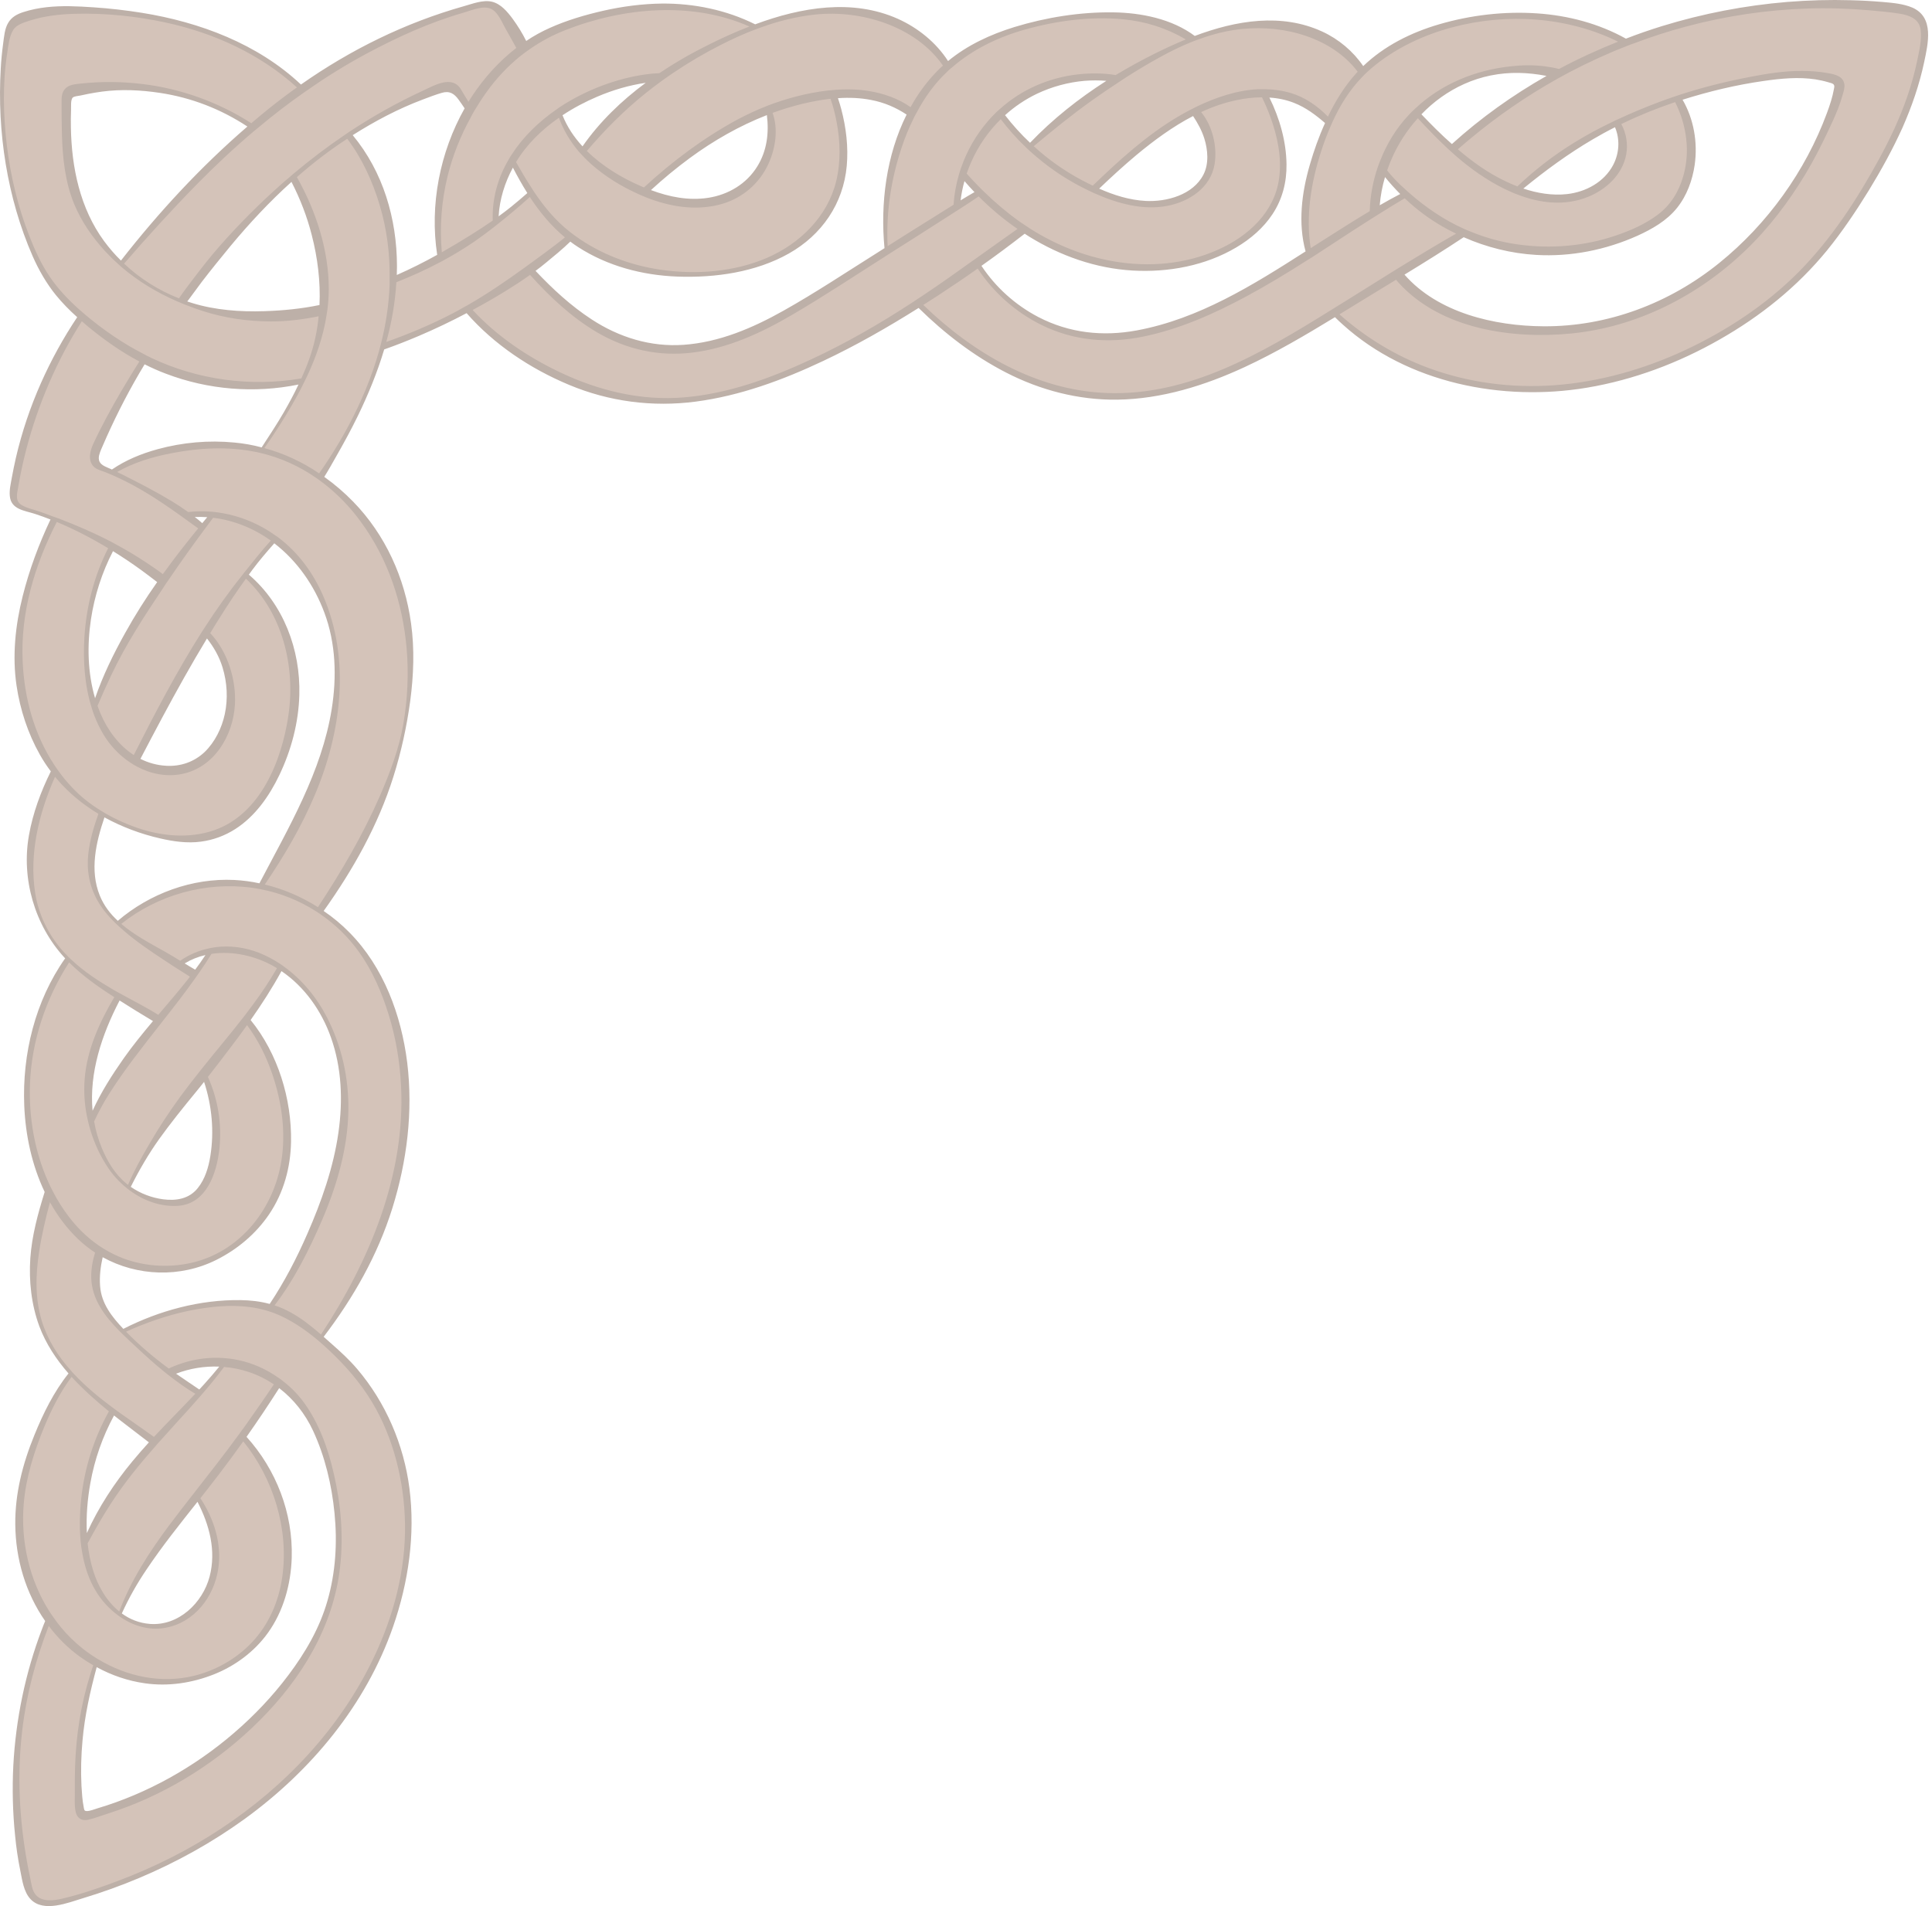
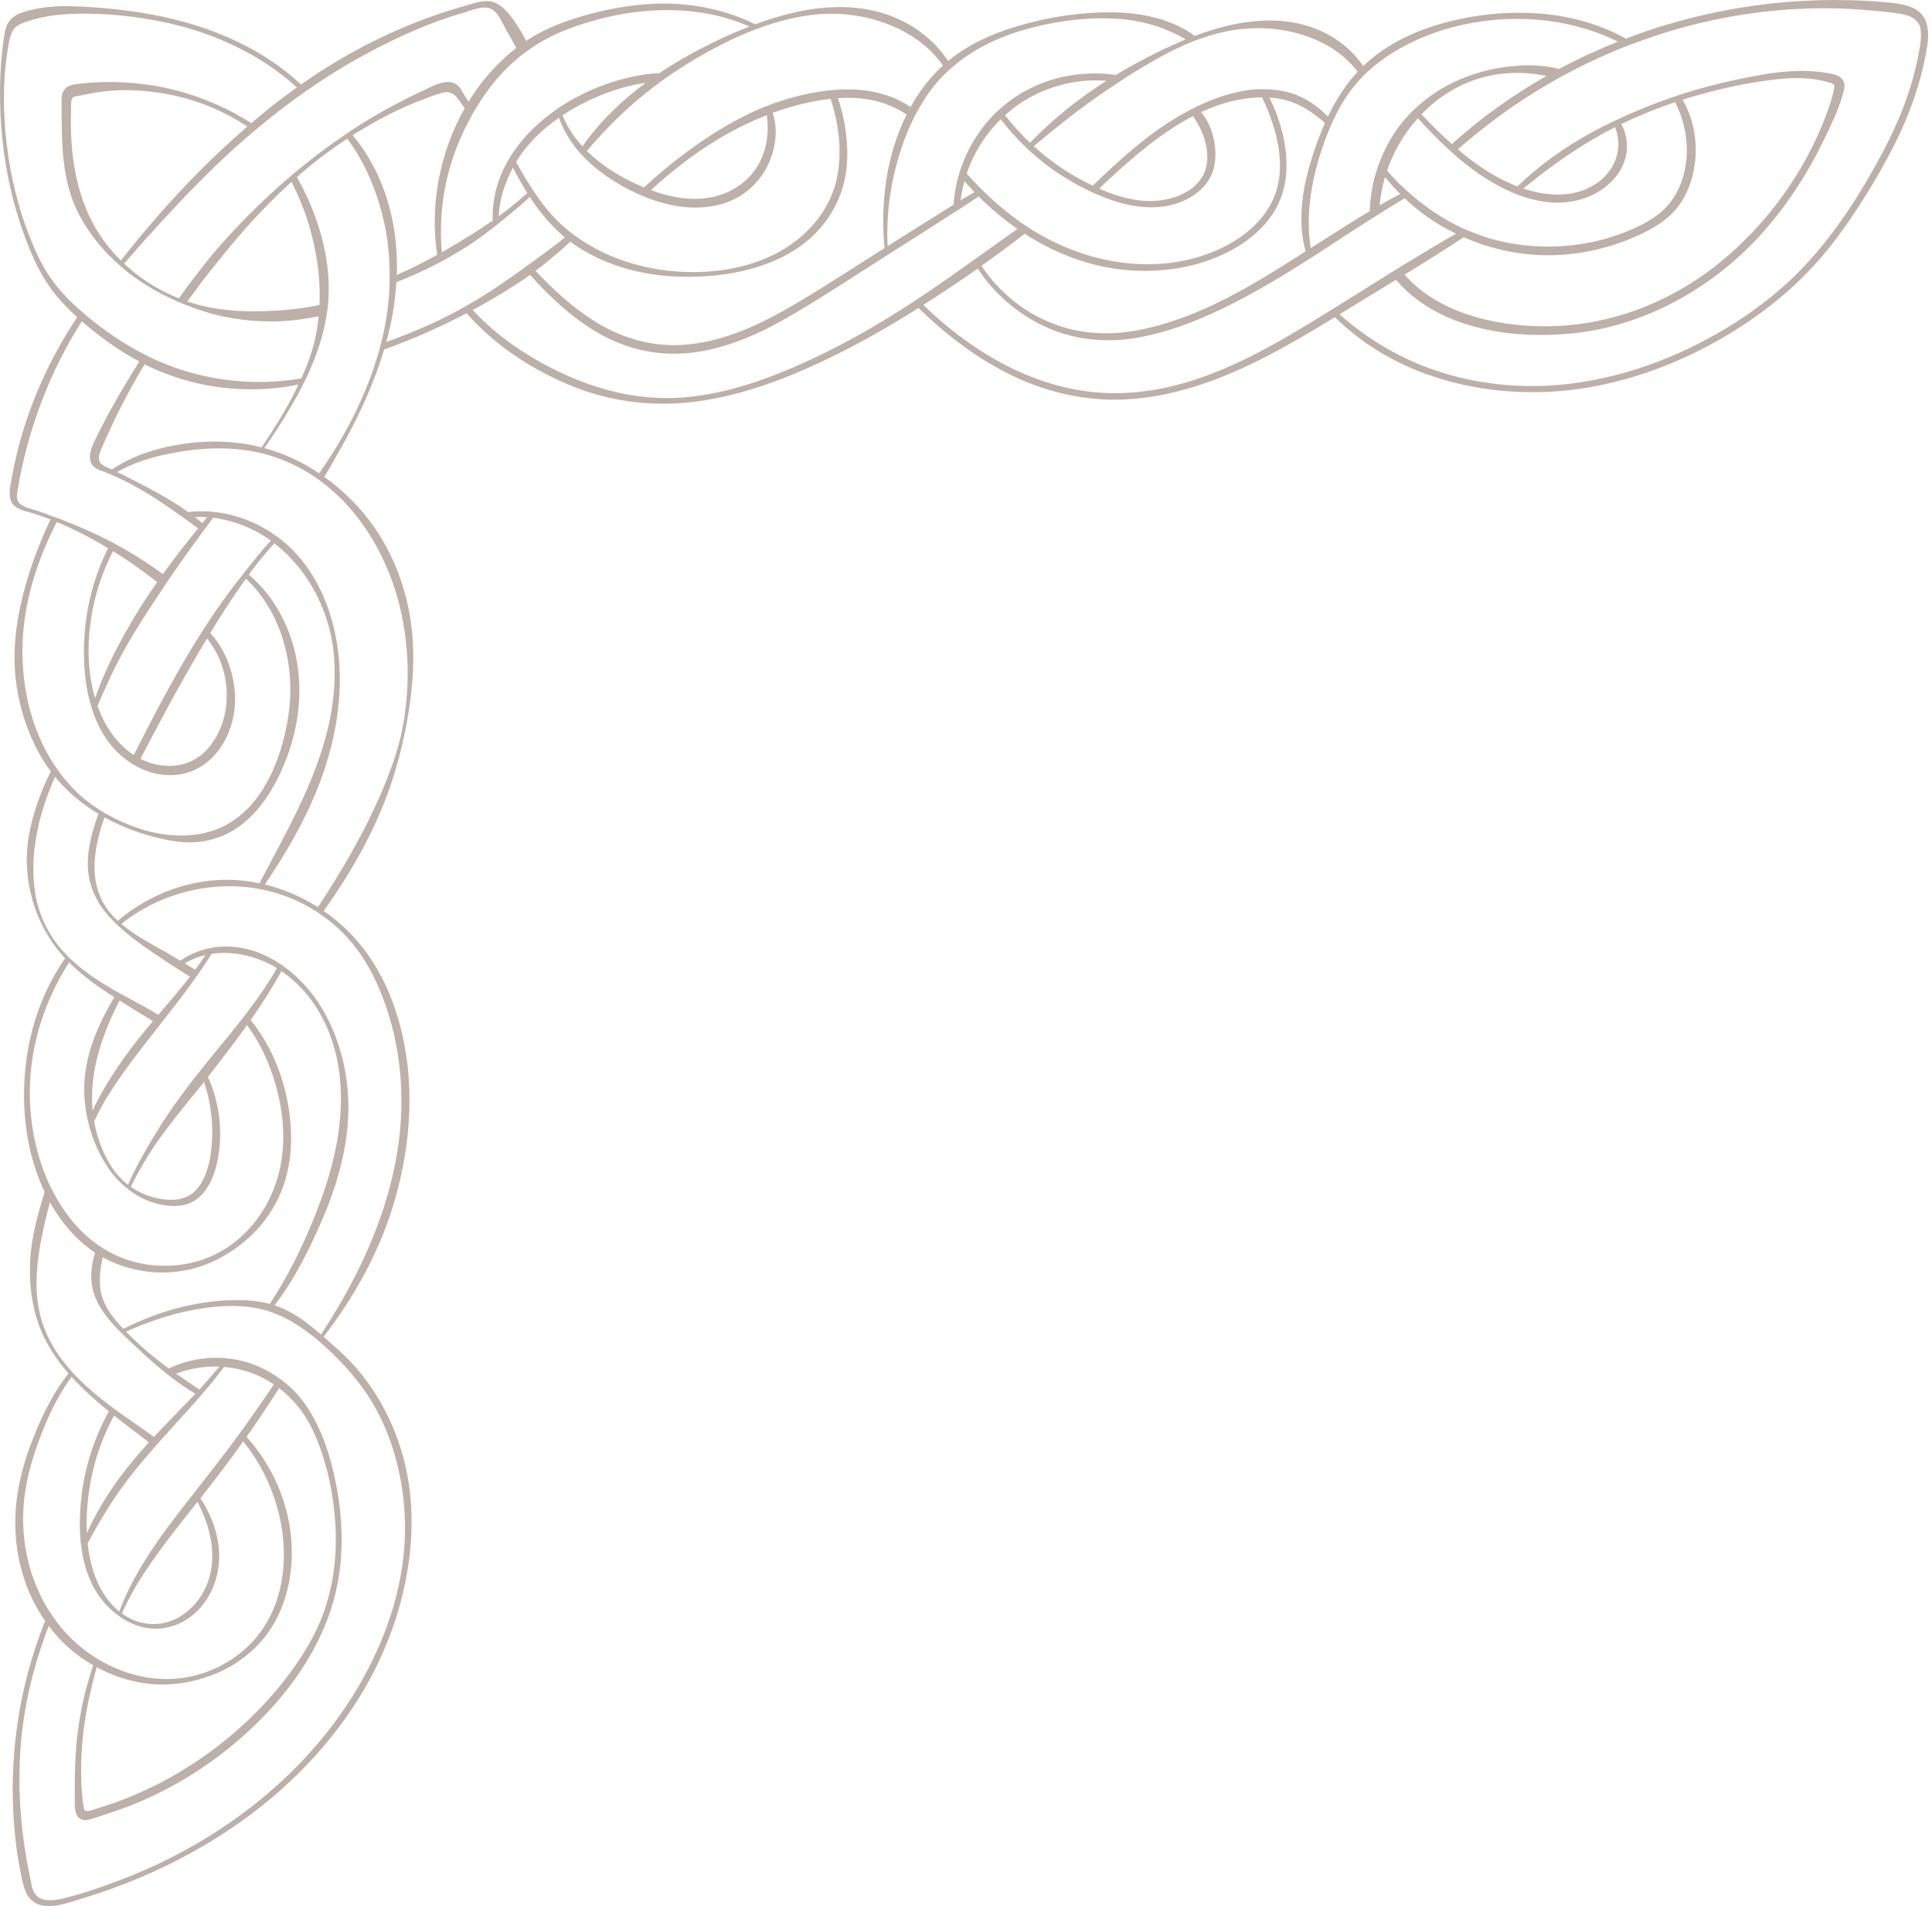
<svg xmlns="http://www.w3.org/2000/svg" width="76" height="75" viewBox="0 0 76 75" fill="none">
  <g opacity="0.4">
-     <path d="M75.633 1.387C75.633 1.31 75.63 1.236 75.62 1.162C75.576 0.779 75.28 0.554 74.722 0.47C74.403 0.416 74.07 0.386 73.751 0.359L73.543 0.339C72.706 0.265 71.883 0.241 71.096 0.268C69.483 0.322 67.874 0.561 66.308 0.981C65.619 1.165 64.927 1.387 64.248 1.646L64.211 1.659C64.127 1.69 64.043 1.72 63.962 1.754C63.219 2.039 62.457 2.389 61.694 2.792C61.546 2.869 61.398 2.95 61.247 3.034C60.03 3.713 58.861 4.516 57.775 5.423C57.614 5.554 57.46 5.689 57.305 5.826L57.248 5.877L57.305 5.927C57.97 6.495 58.562 6.892 59.173 7.184C59.331 7.261 59.496 7.332 59.661 7.399L59.701 7.416L59.731 7.386C60.413 6.737 61.129 6.186 61.916 5.695C62.386 5.4 62.904 5.117 63.451 4.859C63.529 4.818 63.599 4.781 63.676 4.754C64.154 4.529 64.668 4.314 65.259 4.089C65.441 4.019 65.626 3.955 65.807 3.894C65.898 3.861 65.989 3.83 66.076 3.803C66.939 3.521 67.857 3.286 68.818 3.101C69.48 2.973 70.189 2.852 70.898 2.859C71.248 2.859 71.587 2.889 71.903 2.947C72.189 2.997 72.447 3.064 72.488 3.323C72.488 3.343 72.491 3.363 72.491 3.383C72.491 3.484 72.461 3.585 72.43 3.682L72.417 3.726C72.363 3.914 72.306 4.086 72.246 4.244C72.125 4.553 71.98 4.865 71.839 5.164C71.53 5.816 71.251 6.344 70.962 6.825C70.26 7.987 69.47 8.992 68.61 9.815C66.684 11.66 64.271 12.813 61.818 13.058C60.454 13.193 57.063 13.273 55.074 11.086C55.04 11.049 55.006 11.008 54.976 10.971L54.939 10.928L54.885 10.955L53.582 11.751C53.276 11.939 52.584 12.363 52.584 12.363L52.651 12.423C53.699 13.354 54.882 14.066 56.166 14.544C57.712 15.115 59.439 15.353 61.153 15.229C62.88 15.101 64.621 14.634 66.331 13.835C68.085 13.011 69.594 11.973 70.807 10.75C71.927 9.62 72.965 8.159 73.983 6.283C74.46 5.413 74.823 4.607 75.092 3.82C75.243 3.38 75.368 2.933 75.465 2.493L75.502 2.325C75.566 2.032 75.636 1.703 75.636 1.394L75.633 1.387ZM66.425 5.91C66.425 5.259 66.264 4.593 65.955 3.985L65.925 3.924L65.864 3.955C65.135 4.2 64.426 4.489 63.747 4.818L63.683 4.849L63.717 4.909C63.855 5.161 63.932 5.46 63.932 5.756C63.932 5.863 63.922 5.968 63.902 6.068C63.771 6.761 63.226 7.362 62.443 7.678C61.623 8.011 60.696 7.974 59.681 7.574C59.614 7.55 59.55 7.524 59.486 7.497C58.847 7.221 58.199 6.814 57.56 6.294C57.439 6.196 57.322 6.095 57.211 5.994C57.134 5.927 57.056 5.857 56.979 5.783C56.623 5.453 56.257 5.077 55.82 4.607L55.769 4.553L55.719 4.607C55.272 5.101 54.916 5.658 54.657 6.267C54.6 6.401 54.546 6.542 54.496 6.683L54.486 6.717L54.509 6.744C54.67 6.949 54.849 7.14 55.037 7.319C55.117 7.396 55.201 7.473 55.289 7.547C55.346 7.601 55.403 7.651 55.463 7.698C55.739 7.937 56.041 8.172 56.391 8.407C56.767 8.659 57.16 8.881 57.564 9.063C57.665 9.106 57.765 9.147 57.863 9.184C58.451 9.422 59.073 9.59 59.708 9.678C61.022 9.859 62.359 9.738 63.572 9.325C64.278 9.086 64.829 8.811 65.263 8.481C65.746 8.112 66.086 7.601 66.271 6.956C66.368 6.62 66.419 6.267 66.419 5.904L66.425 5.91ZM63.68 1.575C61.741 0.621 59.352 0.413 57.127 1.004C55.877 1.337 54.761 1.901 53.897 2.637C53.84 2.684 53.786 2.735 53.733 2.785C53.656 2.856 53.582 2.93 53.514 3.004C53.057 3.477 52.681 4.052 52.362 4.754L52.261 4.983C52.13 5.285 52.009 5.611 51.901 5.947C51.579 6.942 51.417 7.89 51.417 8.764C51.417 9.11 51.444 9.449 51.495 9.772L51.511 9.872L51.599 9.819C51.817 9.681 52.032 9.543 52.247 9.405L52.476 9.261C52.946 8.962 53.43 8.656 53.918 8.367L53.948 8.347L53.948 8.31C53.965 7.735 54.069 7.161 54.257 6.606L54.274 6.556C54.297 6.492 54.318 6.431 54.344 6.371C54.61 5.682 54.986 5.077 55.463 4.57C55.504 4.526 55.544 4.486 55.584 4.445C55.632 4.398 55.678 4.351 55.726 4.311C56.707 3.39 57.997 2.826 59.459 2.674C59.913 2.624 60.343 2.624 60.739 2.674C60.955 2.701 61.139 2.735 61.307 2.779L61.334 2.785L61.358 2.772C62.084 2.385 62.86 2.022 63.673 1.7L63.814 1.643L63.68 1.575ZM57.308 9.13C57.14 9.053 56.966 8.958 56.784 8.858C56.257 8.555 55.759 8.186 55.302 7.752L55.265 7.718L55.221 7.745C54.885 7.947 54.553 8.149 54.223 8.357C54.096 8.434 53.968 8.515 53.84 8.599C53.417 8.864 53 9.137 52.58 9.412L51.592 10.057C51.542 10.088 51.491 10.118 51.441 10.151C50.507 10.75 49.727 11.213 48.981 11.617C47.459 12.433 46.178 12.931 44.952 13.183C43.554 13.472 42.193 13.317 41.013 12.736C40.005 12.238 39.142 11.479 38.52 10.534L38.483 10.477L38.426 10.518C37.959 10.847 37.448 11.197 36.86 11.583C36.672 11.707 36.48 11.828 36.288 11.949L36.218 11.996L36.278 12.057C37.855 13.582 40.395 15.424 43.54 15.542C46.666 15.663 49.371 14.15 52.328 12.312L53.074 11.848C53.632 11.502 54.19 11.153 54.748 10.803C54.855 10.739 54.963 10.672 55.067 10.605C55.779 10.168 56.542 9.704 57.315 9.264L57.426 9.2L57.308 9.147L57.308 9.13ZM53.461 2.779C52.536 1.552 50.742 0.883 48.89 1.068C48.309 1.125 47.734 1.263 47.136 1.481C47.029 1.518 46.921 1.559 46.813 1.602C46.434 1.757 46.044 1.945 45.651 2.16C45.217 2.395 44.76 2.668 44.26 2.987C44.166 3.047 44.068 3.111 43.974 3.175C43.645 3.39 43.295 3.629 42.905 3.904C42.082 4.492 41.289 5.141 40.623 5.699L40.566 5.749L40.623 5.8C41.195 6.324 41.84 6.781 42.542 7.154C42.677 7.224 42.821 7.295 42.962 7.362L43.003 7.382L43.036 7.349C44.041 6.384 45.127 5.38 46.394 4.633C46.531 4.553 46.672 4.476 46.813 4.398C46.918 4.344 47.002 4.301 47.086 4.257C47.946 3.84 48.752 3.612 49.482 3.572C49.579 3.572 49.667 3.565 49.757 3.572C50.103 3.572 50.443 3.625 50.772 3.723C51.27 3.874 51.747 4.18 52.187 4.63L52.254 4.697L52.294 4.61C52.617 3.935 52.99 3.363 53.407 2.91L53.471 2.842L53.457 2.772L53.461 2.779ZM50.416 6.502C50.416 5.914 50.285 5.262 50.029 4.566C49.939 4.321 49.831 4.062 49.7 3.797L49.683 3.76L49.643 3.76C49.314 3.76 48.971 3.797 48.628 3.871C48.161 3.968 47.687 4.129 47.224 4.344L47.146 4.381L47.2 4.449C47.539 4.865 47.744 5.467 47.744 6.062C47.744 6.193 47.734 6.324 47.714 6.445C47.56 7.389 46.679 7.883 45.906 8.031C45.103 8.186 44.186 8.028 43.1 7.547C42.993 7.5 42.915 7.46 42.835 7.419L42.821 7.413L42.801 7.413C42.116 7.077 41.45 6.65 40.852 6.142C40.741 6.052 40.634 5.954 40.529 5.857C40.486 5.82 40.445 5.779 40.408 5.742C40.066 5.416 39.733 5.047 39.427 4.644L39.38 4.583L39.326 4.637C38.836 5.117 38.429 5.705 38.15 6.341C38.083 6.492 38.026 6.646 37.969 6.804L37.955 6.841L37.982 6.872C38.154 7.066 38.338 7.261 38.54 7.463C38.567 7.487 38.664 7.584 38.688 7.608C39.138 8.044 39.582 8.417 40.042 8.747L40.083 8.777C40.136 8.814 40.19 8.851 40.244 8.885C40.331 8.945 40.422 9.009 40.516 9.066C41.558 9.721 42.667 10.155 43.813 10.35C45.285 10.602 46.713 10.437 47.953 9.883C49.337 9.264 50.224 8.226 50.389 7.03C50.413 6.861 50.426 6.683 50.426 6.502L50.416 6.502ZM46.679 1.491C45.92 1.044 45.08 0.776 44.182 0.688C43.003 0.577 41.665 0.715 40.321 1.092C39.165 1.414 38.18 1.922 37.401 2.604C37.357 2.634 37.31 2.681 37.263 2.721C37.25 2.735 37.236 2.748 37.223 2.762C36.745 3.212 36.342 3.75 36.01 4.381C35.956 4.472 35.905 4.57 35.862 4.664C35.694 5 35.542 5.369 35.408 5.769C35.028 6.898 34.837 8.044 34.837 9.177C34.837 9.345 34.84 9.516 34.85 9.688L34.857 9.802L34.954 9.741C35.556 9.362 36.147 8.985 36.745 8.616L37.579 8.091L37.579 8.058C37.602 7.668 37.673 7.275 37.791 6.878C37.818 6.788 37.844 6.7 37.878 6.609C38.106 5.954 38.449 5.353 38.9 4.825C38.997 4.707 39.108 4.59 39.226 4.476C39.279 4.425 39.333 4.375 39.39 4.328C40.217 3.585 41.252 3.125 42.395 2.99C42.915 2.93 43.416 2.936 43.883 3.014L43.907 3.014L43.927 3.004C44.441 2.698 44.952 2.416 45.453 2.167C45.879 1.955 46.293 1.767 46.679 1.609L46.803 1.559L46.686 1.491L46.679 1.491ZM40.062 8.952C39.521 8.575 39.011 8.149 38.543 7.678L38.503 7.638L38.456 7.671C38.214 7.839 37.969 8.004 37.717 8.159C37.633 8.216 37.549 8.27 37.461 8.323L36.967 8.639C36.53 8.921 36.09 9.2 35.65 9.479C35.65 9.479 34.921 9.943 34.901 9.957L34.793 10.024C34.484 10.222 34.171 10.42 33.862 10.622C32.978 11.19 32.068 11.778 31.147 12.316C29.638 13.199 28.428 13.66 27.225 13.804C25.928 13.962 24.685 13.697 23.522 13.018C22.655 12.511 21.822 11.795 20.901 10.77L20.86 10.726L20.81 10.76C20.524 10.965 20.215 11.17 19.862 11.385C19.432 11.65 18.992 11.902 18.558 12.134L18.481 12.174L18.538 12.238C19.432 13.206 20.588 14.033 21.976 14.695C23.653 15.495 25.317 15.831 26.919 15.696C28.428 15.569 29.971 15.108 31.927 14.197C33.224 13.596 34.538 12.857 35.939 11.939C35.999 11.902 36.057 11.862 36.117 11.822C36.194 11.771 36.275 11.721 36.352 11.667C37.048 11.203 37.727 10.719 38.301 10.306C38.352 10.272 38.399 10.239 38.449 10.202L38.775 9.97C39.202 9.664 39.629 9.362 40.056 9.063L40.136 9.005L40.056 8.952L40.062 8.952ZM37.145 2.54C35.996 0.88 33.758 0.322 32.051 0.503C31.349 0.577 30.65 0.745 29.907 1.011C29.84 1.034 29.769 1.061 29.699 1.088C29.275 1.246 28.828 1.448 28.321 1.703C27.672 2.032 27.037 2.405 26.436 2.812C26.284 2.913 26.136 3.017 25.989 3.125C25.763 3.289 25.552 3.451 25.347 3.615C24.544 4.26 23.788 5.003 23.031 5.894L22.991 5.941L23.035 5.984C23.589 6.532 24.332 7.016 25.182 7.382L25.34 7.45L25.37 7.419C26.577 6.31 27.776 5.44 29.037 4.758C29.41 4.56 29.793 4.381 30.176 4.23L30.193 4.23L30.216 4.21C30.562 4.082 30.945 3.958 31.372 3.847C31.785 3.743 32.169 3.672 32.541 3.625C32.659 3.615 32.746 3.605 32.837 3.598C33.298 3.561 33.745 3.575 34.165 3.642C34.598 3.713 35.23 3.877 35.774 4.264L35.835 4.308L35.872 4.24C36.137 3.753 36.463 3.306 36.836 2.91C36.93 2.812 37.028 2.711 37.132 2.621L37.179 2.58L37.145 2.53L37.145 2.54ZM33.089 5.974C33.089 5.588 33.049 5.178 32.968 4.765C32.901 4.415 32.824 4.123 32.73 3.864L32.713 3.814L32.659 3.82C32.33 3.857 31.967 3.921 31.56 4.015C31.167 4.113 30.764 4.234 30.367 4.378L30.303 4.402L30.327 4.465C30.408 4.687 30.445 4.933 30.445 5.191C30.445 5.595 30.347 6.021 30.166 6.418C29.82 7.171 29.191 7.718 28.401 7.954C27.555 8.206 26.607 8.142 25.582 7.759C25.505 7.732 25.431 7.702 25.357 7.671C25.269 7.638 25.182 7.601 25.098 7.557C24.436 7.261 23.811 6.861 23.287 6.401C23.172 6.3 23.068 6.196 22.964 6.085C22.914 6.031 22.863 5.978 22.813 5.921C22.47 5.514 22.208 5.074 22.043 4.607L22.013 4.523L21.943 4.573C21.207 5.084 20.632 5.679 20.235 6.337L20.215 6.371L20.235 6.404C20.427 6.744 20.639 7.107 20.871 7.456C20.891 7.497 20.918 7.534 20.945 7.574L20.968 7.608C21.418 8.276 21.862 8.77 22.369 9.17L22.45 9.147L22.406 9.197C22.45 9.234 22.497 9.268 22.547 9.305L22.598 9.342C23.549 10.027 24.712 10.484 25.955 10.672C27.474 10.894 28.983 10.726 30.203 10.198C31.621 9.58 32.619 8.471 32.945 7.157C33.035 6.784 33.083 6.384 33.083 5.971L33.089 5.974ZM29.504 0.981C27.434 0.063 24.775 0.11 22.218 1.118C21.717 1.317 21.244 1.569 20.807 1.871C20.679 1.959 20.555 2.049 20.434 2.147C19.919 2.563 19.462 3.051 19.073 3.595C18.911 3.82 18.753 4.066 18.596 4.328C18.545 4.412 18.498 4.502 18.451 4.59C18.041 5.329 17.735 6.115 17.534 6.922C17.359 7.641 17.271 8.374 17.271 9.106C17.271 9.379 17.285 9.654 17.308 9.93L17.319 10.034L17.409 9.983C17.779 9.775 18.159 9.547 18.538 9.311C18.871 9.103 19.16 8.915 19.419 8.733L19.449 8.713C19.449 8.713 19.446 8.579 19.446 8.528C19.446 7.755 19.654 7.009 20.067 6.304C20.104 6.236 20.138 6.176 20.185 6.115C20.602 5.46 21.186 4.872 21.926 4.358C21.983 4.318 22.02 4.294 22.057 4.264C23.062 3.602 24.248 3.152 25.397 2.99C25.579 2.963 25.76 2.947 25.942 2.94L25.962 2.94L25.979 2.93C26.577 2.523 27.249 2.14 27.975 1.78C28.519 1.512 29.02 1.286 29.507 1.102L29.658 1.044L29.51 0.977L29.504 0.981ZM22.262 9.288C21.764 8.874 21.317 8.357 20.894 7.712L20.85 7.644L20.793 7.698C20.595 7.883 20.387 8.061 20.182 8.233C19.98 8.404 19.775 8.572 19.567 8.737C19.486 8.804 19.422 8.854 19.358 8.901C19.103 9.1 18.854 9.284 18.619 9.446C18.229 9.711 17.809 9.967 17.376 10.202L17.332 10.225C17.298 10.245 17.261 10.262 17.228 10.279C16.727 10.545 16.186 10.793 15.568 11.039L15.527 11.055L15.527 11.099C15.48 11.865 15.346 12.652 15.131 13.435L15.097 13.559L15.218 13.515C16.173 13.179 17.073 12.789 17.896 12.359C18.004 12.302 18.115 12.245 18.223 12.178C18.296 12.137 18.377 12.094 18.451 12.05C19.11 11.674 19.785 11.227 20.652 10.602C20.723 10.551 20.793 10.501 20.864 10.447L21.086 10.286C21.371 10.078 21.657 9.866 21.939 9.651C22.05 9.567 22.158 9.479 22.265 9.392L22.329 9.342L22.265 9.288L22.262 9.288ZM20.366 1.854C20.239 1.616 20.104 1.381 19.97 1.145C19.933 1.081 19.899 1.014 19.862 0.944C19.745 0.708 19.607 0.443 19.385 0.312C19.106 0.144 18.716 0.272 18.404 0.376C18.34 0.396 18.28 0.416 18.226 0.433C17.036 0.772 15.823 1.286 14.405 2.046C13.602 2.476 12.805 2.967 12.036 3.508L12.006 3.528C11.962 3.555 11.918 3.585 11.878 3.619C11.283 4.035 10.688 4.492 10.114 4.976L9.952 5.107C9.193 5.749 8.433 6.458 7.687 7.214C6.757 8.165 5.822 9.184 4.831 10.329L4.791 10.377L4.838 10.42C5.056 10.625 5.285 10.817 5.527 10.992C5.278 10.823 5.039 10.642 4.814 10.45L4.693 10.34C4.515 10.182 4.344 10.014 4.182 9.839C3.648 9.258 3.241 8.636 2.976 7.997C2.6 7.083 2.522 6.079 2.502 5.306C2.489 4.849 2.489 4.392 2.489 3.938C2.489 3.76 2.522 3.642 2.6 3.551C2.721 3.404 2.942 3.38 3.137 3.36L3.178 3.36C3.971 3.269 4.784 3.276 5.59 3.373C7.096 3.551 8.568 4.082 9.848 4.906L9.892 4.933L9.929 4.899C10.164 4.697 10.403 4.499 10.641 4.304C11.001 4.015 11.364 3.743 11.717 3.494L11.784 3.447L11.723 3.39C10.359 2.147 8.561 1.256 6.528 0.819C5.315 0.557 4.108 0.443 2.939 0.477C2.237 0.497 1.669 0.581 1.155 0.745L1.118 0.759C0.889 0.833 0.603 0.924 0.469 1.135C0.318 1.37 0.267 1.713 0.23 1.989L0.214 2.096C0.126 2.654 0.086 3.249 0.086 3.871C0.086 4.492 0.126 5.097 0.204 5.756C0.358 7.009 0.654 8.206 1.087 9.311C1.346 9.98 1.602 10.494 1.891 10.921C2.18 11.348 2.546 11.761 3.013 12.184C3.057 12.225 3.104 12.265 3.147 12.302L3.325 12.457C4.065 13.082 4.844 13.603 5.634 14.006C5.698 14.043 5.765 14.076 5.836 14.107C5.849 14.117 5.869 14.127 5.893 14.137C7.744 15.017 9.858 15.31 11.864 14.964L11.898 14.957L11.912 14.923C12.033 14.655 12.133 14.406 12.221 14.164C12.416 13.626 12.543 13.052 12.597 12.457L12.604 12.366L12.516 12.383C11.828 12.521 11.216 12.588 10.645 12.584C9.724 12.581 8.84 12.447 8.023 12.188C7.761 12.104 7.523 12.017 7.287 11.922C7.183 11.882 7.086 11.842 6.992 11.798L6.925 11.768C6.955 11.781 7.072 11.825 7.072 11.825L7.099 11.771C7.099 11.771 7.109 11.751 7.116 11.741C7.274 11.509 7.445 11.284 7.617 11.059C7.946 10.625 8.302 10.165 8.692 9.721C9.425 8.888 10.231 8.078 11.088 7.315C11.196 7.218 11.307 7.124 11.414 7.033C11.485 6.966 11.549 6.912 11.619 6.855C12.244 6.331 12.906 5.83 13.585 5.369L13.787 5.232C14.704 4.627 15.662 4.092 16.633 3.642L16.784 3.572C17.342 3.299 17.826 3.115 18.085 3.572C18.175 3.73 18.27 3.887 18.367 4.042L18.424 4.129L18.629 3.81C19.113 3.078 19.691 2.449 20.346 1.942L20.39 1.908L20.363 1.858L20.366 1.854ZM16.102 26.48C16.102 26.151 16.089 25.821 16.058 25.502C15.894 23.617 15.265 21.883 14.244 20.492C13.79 19.87 13.262 19.332 12.674 18.895C12.607 18.845 12.537 18.795 12.466 18.744C11.79 18.277 11.051 17.944 10.268 17.76L10.164 17.736L10.104 17.793L10.117 17.726C9.085 17.511 7.97 17.524 6.709 17.77C5.849 17.934 5.15 18.18 4.565 18.512L4.455 18.576C4.455 18.576 4.737 18.711 4.818 18.751C5.466 19.08 6.101 19.406 6.716 19.776C6.948 19.917 7.156 20.055 7.358 20.199L7.378 20.216L7.405 20.216C7.704 20.176 8.01 20.172 8.316 20.199C8.39 20.206 8.457 20.213 8.527 20.223C9.149 20.307 9.771 20.512 10.322 20.824C10.504 20.928 10.658 21.026 10.793 21.127C10.843 21.157 10.883 21.187 10.927 21.221C11.659 21.782 12.238 22.535 12.641 23.459C13.078 24.46 13.299 25.563 13.299 26.742C13.299 28.177 12.963 29.736 12.325 31.242C11.851 32.368 11.226 33.487 10.359 34.764L10.305 34.844L10.399 34.868C11.122 35.043 11.817 35.338 12.466 35.748L12.483 35.758L12.54 35.758L12.563 35.728C13.635 34.102 14.412 32.707 15.007 31.343C15.343 30.573 15.749 29.555 15.927 28.52C16.045 27.838 16.105 27.152 16.105 26.477L16.102 26.48ZM15.998 59.961C15.968 58.196 15.504 56.479 14.691 55.132C14.267 54.433 13.716 53.764 13.007 53.095C12.886 52.981 12.758 52.867 12.624 52.749L12.53 52.668C11.918 52.161 11.354 51.811 10.803 51.6L10.745 51.58C10.705 51.566 10.665 51.549 10.628 51.539C10.567 51.519 10.514 51.502 10.453 51.489C9.781 51.297 9.005 51.267 8.087 51.395C7.244 51.509 6.39 51.741 5.483 52.1C5.298 52.174 5.113 52.252 4.932 52.336L4.844 52.376L4.912 52.443C5.389 52.93 5.937 53.408 6.541 53.858L6.632 53.922L6.666 53.905C7.361 53.576 8.128 53.438 8.877 53.508C8.931 53.512 8.981 53.519 9.035 53.525C9.146 53.539 9.247 53.556 9.354 53.579C9.902 53.693 10.44 53.928 10.913 54.264C10.984 54.308 11.044 54.359 11.108 54.409C11.431 54.661 11.717 54.957 11.952 55.289C12.516 56.089 12.903 57.104 13.172 58.479C13.306 59.188 13.377 59.89 13.377 60.566C13.377 61.083 13.336 61.594 13.256 62.081C12.913 64.151 11.737 66.181 9.855 67.955C8.228 69.488 6.286 70.644 4.233 71.292C4.155 71.316 4.075 71.346 3.998 71.373C3.816 71.437 3.625 71.501 3.44 71.541C3.245 71.581 3.097 71.484 3.053 71.292C3.02 71.148 3.016 70.996 3.016 70.865L3.016 70.529L3.016 70.217C3.016 69.988 3.02 69.76 3.026 69.535C3.06 68.264 3.265 67.031 3.631 65.868C3.665 65.761 3.698 65.657 3.735 65.556L3.752 65.502L3.709 65.465C3.541 65.371 3.369 65.26 3.201 65.139C2.731 64.8 2.317 64.393 1.981 63.933L1.907 63.835L1.864 63.95C1.333 65.314 0.983 66.688 0.822 68.032C0.745 68.678 0.704 69.336 0.704 69.998C0.704 71.07 0.808 72.189 1.013 73.322C1.05 73.52 1.087 73.718 1.131 73.913C1.141 73.954 1.148 73.997 1.158 74.044C1.192 74.233 1.232 74.448 1.366 74.602C1.638 74.925 2.132 74.854 2.479 74.77C3.285 74.582 4.075 74.296 4.67 74.071C6.125 73.523 7.489 72.831 8.732 72.011C11.414 70.244 13.498 67.915 14.761 65.273C15.588 63.543 16.008 61.809 16.008 60.125L16.008 59.961L15.998 59.961ZM15.857 43.319C15.857 43.124 15.853 42.926 15.843 42.731C15.793 41.747 15.628 40.799 15.353 39.908C15.047 38.914 14.644 38.07 14.16 37.398C13.753 36.83 13.249 36.336 12.664 35.933C12.59 35.879 12.516 35.832 12.439 35.782C11.784 35.368 11.065 35.08 10.295 34.925C10.231 34.911 10.167 34.901 10.1 34.891C10.06 34.881 10.016 34.878 9.973 34.871L9.912 34.861C8.074 34.609 6.185 35.133 4.723 36.296L4.66 36.346L4.576 36.266C4.27 35.967 4.051 35.691 3.883 35.392C3.638 34.955 3.514 34.471 3.514 33.961C3.514 33.84 3.52 33.718 3.534 33.594C3.598 33.013 3.779 32.458 3.927 32.038L3.947 31.985L3.9 31.958C3.772 31.884 3.651 31.806 3.53 31.722C3.033 31.383 2.59 30.976 2.21 30.519L2.139 30.435L2.096 30.536C1.528 31.823 1.239 33.05 1.239 34.182C1.239 34.512 1.262 34.834 1.313 35.147C1.444 35.994 1.823 36.793 2.411 37.455C2.469 37.519 2.529 37.583 2.59 37.644C2.637 37.697 2.69 37.748 2.747 37.798C3.285 38.312 3.934 38.716 4.438 39.008C4.485 39.035 4.532 39.062 4.586 39.089L4.787 39.2C4.928 39.277 5.073 39.354 5.214 39.431C5.537 39.606 5.873 39.784 6.189 39.983L6.239 40.013L6.508 39.697C6.82 39.331 7.14 38.954 7.445 38.571C7.472 38.538 7.499 38.497 7.526 38.464L7.566 38.406L7.445 38.329C7.301 38.238 7.156 38.148 7.012 38.053C6.955 38.023 6.908 37.99 6.857 37.956L6.474 37.704C5.94 37.351 5.426 37.002 4.955 36.602L4.895 36.551C4.834 36.501 4.774 36.447 4.717 36.394L4.727 36.404C5.177 36.79 5.705 37.086 6.219 37.371L6.457 37.506C6.652 37.617 6.844 37.734 7.035 37.852L7.072 37.875L7.126 37.862C7.466 37.623 7.849 37.459 8.262 37.378C8.336 37.361 8.407 37.348 8.48 37.338C9.035 37.267 9.613 37.338 10.157 37.553C10.44 37.667 10.708 37.805 10.957 37.969C11.014 38.007 11.068 38.047 11.125 38.087C11.807 38.574 12.385 39.257 12.795 40.056C13.343 41.122 13.632 42.335 13.632 43.572L13.632 43.699C13.608 45.02 13.273 46.418 12.6 47.977C12.177 48.958 11.582 50.222 10.739 51.321L10.682 51.398L10.772 51.428L10.826 51.374L10.806 51.438C11.176 51.563 11.555 51.768 11.969 52.067C12.16 52.211 12.362 52.373 12.58 52.561L12.637 52.611L12.681 52.547C14.788 49.352 15.857 46.246 15.857 43.319ZM15.393 10.8C15.393 9.852 15.262 8.928 15 8.054C14.687 7.013 14.264 6.152 13.713 5.42L13.676 5.369L13.622 5.403C12.947 5.843 12.278 6.354 11.633 6.922L11.592 6.959L11.619 7.006C12.429 8.444 12.859 9.953 12.863 11.368C12.863 11.543 12.852 11.724 12.836 11.926C12.822 12.074 12.805 12.222 12.778 12.366C12.658 13.146 12.395 13.972 11.992 14.822C11.965 14.88 11.938 14.937 11.908 14.994L11.874 15.061C11.747 15.323 11.599 15.595 11.397 15.948C11.055 16.533 10.698 17.084 10.342 17.595L10.288 17.672L10.383 17.696C11.135 17.901 11.854 18.23 12.516 18.68L12.57 18.717L12.607 18.663C12.738 18.472 12.866 18.291 12.983 18.102C13.289 17.632 13.551 17.188 13.787 16.745C14.291 15.794 14.687 14.822 14.966 13.855C15 13.734 15.023 13.64 15.047 13.546C15.245 12.776 15.363 11.99 15.393 11.21C15.396 11.119 15.396 11.035 15.396 10.941L15.396 10.797L15.393 10.8ZM11.485 27.125C11.485 25.381 10.839 23.775 9.717 22.72L9.663 22.666L9.62 22.726C9.284 23.19 8.941 23.698 8.605 24.235C8.47 24.447 8.339 24.659 8.212 24.874L8.185 24.917L8.218 24.954C8.81 25.579 9.176 26.561 9.176 27.512C9.176 27.582 9.176 27.653 9.169 27.723C9.102 28.822 8.44 30.123 7.14 30.385C6.568 30.499 5.967 30.398 5.399 30.093C5.315 30.046 5.231 29.998 5.15 29.941C4.74 29.669 4.391 29.303 4.132 28.876C3.984 28.631 3.856 28.365 3.752 28.083C3.722 28.006 3.695 27.925 3.675 27.844C3.47 27.199 3.366 26.467 3.366 25.667C3.366 25.465 3.373 25.264 3.386 25.065C3.463 23.825 3.776 22.656 4.313 21.594L4.344 21.533L4.283 21.503C3.594 21.09 2.919 20.744 2.26 20.471L2.203 20.448L2.176 20.502C1.276 22.259 0.819 23.98 0.819 25.616C0.819 25.764 0.822 25.909 0.829 26.057C0.899 27.582 1.333 28.987 2.075 30.119C2.122 30.193 2.173 30.264 2.223 30.338C2.391 30.58 2.59 30.818 2.805 31.044C3.117 31.373 3.483 31.669 3.89 31.921C3.967 31.971 4.045 32.018 4.129 32.065C4.505 32.28 4.915 32.468 5.352 32.623C6.444 33.006 7.543 33.043 8.45 32.724C10.628 31.961 11.246 29.273 11.411 28.154C11.461 27.814 11.488 27.465 11.488 27.119L11.485 27.125ZM11.229 61.167C11.229 59.578 10.641 57.941 9.62 56.671L9.563 56.6L9.512 56.674C9.196 57.118 8.874 57.554 8.551 57.974C8.339 58.25 8.124 58.526 7.909 58.798L7.795 58.946L7.822 58.986C8.299 59.712 8.548 60.488 8.548 61.231C8.548 61.385 8.538 61.54 8.514 61.691C8.343 62.877 7.523 63.802 6.471 63.983C5.906 64.084 5.298 63.933 4.76 63.563C4.73 63.543 4.7 63.519 4.67 63.499C4.33 63.251 4.038 62.931 3.819 62.568C3.567 62.148 3.396 61.671 3.299 61.11C3.282 61.019 3.268 60.932 3.255 60.844C3.218 60.569 3.201 60.27 3.201 59.961C3.201 59.651 3.218 59.319 3.255 58.973C3.383 57.773 3.746 56.627 4.337 55.568L4.364 55.518L4.32 55.481C3.739 55.007 3.282 54.587 2.882 54.157L2.838 54.09C2.838 54.09 2.848 54.1 2.855 54.107C3.265 54.544 3.752 54.967 4.344 55.407C4.408 55.458 4.475 55.508 4.542 55.555C4.596 55.595 4.653 55.636 4.71 55.676C4.881 55.797 5.053 55.918 5.224 56.035C5.459 56.2 5.695 56.365 5.926 56.529L6.058 56.627L6.098 56.583C6.377 56.284 6.662 55.989 6.951 55.693C7.21 55.424 7.469 55.158 7.724 54.886L7.781 54.826L7.711 54.782C7.405 54.601 7.079 54.375 6.723 54.096C6.636 54.033 6.552 53.965 6.471 53.895C6.158 53.639 5.829 53.35 5.436 52.981L5.338 52.89C5.177 52.742 5.009 52.588 4.844 52.423L4.811 52.389C4.787 52.369 4.764 52.346 4.744 52.322C4.216 51.788 3.672 51.126 3.651 50.266L3.651 50.218C3.651 49.929 3.698 49.63 3.799 49.304L3.813 49.257L3.769 49.23C3.537 49.079 3.312 48.901 3.1 48.696C2.677 48.286 2.311 47.806 2.018 47.271L1.938 47.123L1.894 47.285C1.692 48.034 1.558 48.649 1.47 49.224C1.4 49.678 1.366 50.087 1.366 50.481C1.366 51.022 1.437 51.526 1.571 51.976C1.783 52.682 2.166 53.334 2.734 53.969C2.764 54.006 2.794 54.043 2.828 54.076L2.758 54.133C2.361 54.664 2.018 55.289 1.686 56.093C1.202 57.276 0.94 58.25 0.866 59.161C0.849 59.359 0.842 59.561 0.842 59.759C0.842 61.09 1.202 62.363 1.884 63.439C1.927 63.506 1.968 63.563 2.011 63.623C2.223 63.936 2.465 64.232 2.734 64.494C3.047 64.803 3.386 65.069 3.742 65.29C3.793 65.324 3.826 65.344 3.856 65.358C5.046 66.07 6.39 66.302 7.634 66.003C8.517 65.788 9.344 65.317 9.956 64.669C10.608 63.98 11.028 63.069 11.172 62.037C11.213 61.752 11.233 61.456 11.233 61.164L11.229 61.167ZM11.206 44.727C11.206 43.921 11.058 43.078 10.766 42.224C10.514 41.495 10.178 40.846 9.768 40.298L9.714 40.224L9.66 40.298C9.452 40.591 9.24 40.876 9.025 41.159C8.716 41.565 8.423 41.952 8.121 42.335L8.097 42.368L8.114 42.405C8.43 43.104 8.591 43.854 8.591 44.623C8.591 44.818 8.581 45.017 8.561 45.211C8.494 45.836 8.208 47.295 7.005 47.382C6.367 47.426 5.698 47.211 5.117 46.774C5.093 46.757 5.073 46.74 5.053 46.724C5.053 46.724 5.009 46.69 5.006 46.683L5.066 46.72L5.096 46.65C5.345 46.068 5.658 45.517 5.933 45.047C6.293 44.425 6.696 43.81 7.166 43.165C7.405 42.842 7.65 42.523 7.919 42.187C7.946 42.15 7.973 42.12 8 42.086L8.037 42.039C8.249 41.774 8.464 41.511 8.682 41.246C8.981 40.88 9.284 40.513 9.576 40.14C9.599 40.107 9.697 39.983 9.72 39.952C9.821 39.821 9.919 39.69 10.016 39.559C10.366 39.089 10.682 38.608 10.95 38.138L10.984 38.08L10.93 38.047C10.893 38.023 10.853 38 10.809 37.976C10.033 37.536 9.122 37.351 8.309 37.472L8.279 37.472L8.262 37.502C8.107 37.755 7.949 37.996 7.792 38.222C7.724 38.316 7.66 38.41 7.593 38.501C7.22 39.028 6.834 39.525 6.437 40.029L6.414 40.053C6.347 40.14 6.283 40.218 6.226 40.295L6.155 40.386C5.493 41.229 4.807 42.103 4.223 43.024C4.014 43.353 3.823 43.706 3.641 44.096L3.631 44.116L3.631 44.136C3.695 44.502 3.799 44.852 3.944 45.205C4.071 45.511 4.213 45.776 4.371 46.005C4.347 45.971 4.324 45.937 4.303 45.904C4.008 45.46 3.776 44.966 3.618 44.432C3.588 44.324 3.557 44.223 3.534 44.119C3.433 43.703 3.383 43.279 3.383 42.859C3.383 42.725 3.389 42.59 3.399 42.459C3.477 41.488 3.843 40.473 4.555 39.267L4.589 39.21L4.535 39.176C3.977 38.82 3.332 38.38 2.768 37.818L2.707 37.758L2.663 37.828C1.712 39.317 1.175 40.987 1.114 42.654C1.111 42.765 1.108 42.876 1.108 42.99C1.108 44.237 1.36 45.453 1.833 46.515C1.894 46.653 1.954 46.784 2.028 46.912C2.203 47.258 2.418 47.594 2.663 47.913C2.996 48.353 3.383 48.727 3.803 49.022C3.893 49.086 3.991 49.147 4.085 49.207C4.317 49.348 4.562 49.469 4.814 49.567C5.735 49.913 6.767 49.963 7.718 49.708C9.475 49.234 10.816 47.664 11.132 45.705C11.182 45.389 11.209 45.06 11.209 44.724L11.206 44.727ZM10.806 54.416C10.493 54.204 10.161 54.039 9.811 53.925C9.489 53.818 9.153 53.747 8.813 53.72L8.776 53.72L8.753 53.747C8.504 54.08 8.235 54.416 7.949 54.745C7.909 54.795 7.865 54.843 7.825 54.893C7.54 55.222 7.257 55.531 6.982 55.834L6.958 55.861C6.713 56.13 6.471 56.398 6.232 56.667C6.179 56.724 6.128 56.785 6.078 56.842L6.034 56.892C5.291 57.736 4.757 58.422 4.307 59.117C3.947 59.665 3.638 60.223 3.383 60.693L3.373 60.713L3.373 60.733C3.42 61.13 3.49 61.486 3.591 61.816C3.799 62.498 4.172 63.083 4.639 63.462L4.713 63.519L4.747 63.432C5.137 62.397 5.752 61.332 6.686 60.078C7.002 59.655 7.324 59.241 7.65 58.825C7.677 58.788 7.704 58.754 7.734 58.717L8.007 58.371C8.477 57.766 8.964 57.145 9.421 56.516C9.462 56.466 9.502 56.412 9.539 56.355C9.583 56.301 9.626 56.24 9.67 56.18L9.72 56.109C10.08 55.602 10.46 55.061 10.826 54.51L10.863 54.453L10.809 54.416L10.806 54.416ZM10.685 21.214C9.993 20.717 9.196 20.401 8.386 20.303L8.349 20.303L8.326 20.33C8.235 20.448 8.148 20.566 8.064 20.686C8.03 20.73 7.993 20.777 7.96 20.824L7.919 20.878C7.392 21.594 6.968 22.189 6.592 22.75C6.525 22.847 6.461 22.935 6.404 23.025L6.441 23.096L6.383 23.059C5.614 24.208 4.878 25.337 4.303 26.554C4.098 26.991 3.924 27.381 3.772 27.744L3.762 27.767L3.769 27.791C3.806 27.898 3.846 28.006 3.89 28.11C4.189 28.816 4.663 29.404 5.221 29.763L5.285 29.804L5.318 29.736C6.074 28.244 6.965 26.52 7.986 24.907C8.01 24.87 8.033 24.833 8.057 24.8L8.101 24.736C8.588 23.98 9.072 23.308 9.576 22.679C9.596 22.652 9.613 22.629 9.63 22.609L9.788 22.41C10.08 22.047 10.383 21.668 10.698 21.318L10.749 21.261L10.688 21.218L10.685 21.214ZM7.829 20.734C7.64 20.596 7.449 20.458 7.261 20.324C7.183 20.267 7.109 20.216 7.035 20.162C6.353 19.678 5.53 19.127 4.626 18.714C4.562 18.687 4.495 18.657 4.431 18.627C4.357 18.596 4.135 18.506 4.135 18.506L4.051 18.475C3.927 18.432 3.799 18.388 3.719 18.301C3.638 18.217 3.598 18.102 3.598 17.968C3.598 17.834 3.641 17.662 3.722 17.487C4.011 16.862 4.367 16.194 4.841 15.384C5.066 15.004 5.295 14.628 5.53 14.258L5.57 14.197L5.506 14.164C4.834 13.808 4.169 13.354 3.47 12.773C3.396 12.712 3.325 12.652 3.258 12.591L3.198 12.537L3.154 12.605C2.176 14.14 1.437 15.847 0.956 17.675C0.829 18.166 0.724 18.65 0.64 19.161L0.627 19.228C0.61 19.319 0.59 19.423 0.59 19.524C0.59 19.695 0.647 19.82 0.768 19.904C0.923 20.011 1.118 20.068 1.302 20.122C1.376 20.145 1.45 20.166 1.521 20.189C1.689 20.246 1.854 20.307 2.018 20.371L2.247 20.451C3.036 20.754 3.692 21.043 4.283 21.349L4.344 21.379L4.542 21.49C4.952 21.712 5.348 21.95 5.718 22.195C5.926 22.333 6.148 22.481 6.357 22.642L6.41 22.686L6.451 22.629C6.75 22.216 7.029 21.846 7.298 21.506C7.482 21.271 7.657 21.053 7.839 20.831L7.882 20.777L7.825 20.737L7.829 20.734Z" fill="#946951" />
    <path d="M5.756 61.768C6.378 60.84 7.073 59.97 7.769 59.093C8.236 60 8.512 61.015 8.246 62.033C7.974 63.072 7.023 63.983 5.901 63.898C5.477 63.865 5.108 63.717 4.792 63.485C5.064 62.887 5.386 62.316 5.756 61.768ZM5.205 57.504C4.503 58.35 3.874 59.308 3.417 60.323C3.384 59.661 3.441 58.989 3.555 58.354C3.72 57.426 4.036 56.526 4.486 55.696C4.573 55.766 4.664 55.837 4.755 55.907C5.118 56.19 5.487 56.465 5.85 56.747L5.857 56.754C5.635 56.999 5.417 57.248 5.205 57.504ZM2.839 54.203C3.286 54.684 3.777 55.121 4.284 55.534C3.696 56.589 3.323 57.759 3.195 58.965C3.132 59.58 3.115 60.225 3.195 60.854C3.209 60.945 3.222 61.032 3.239 61.123C3.33 61.644 3.494 62.148 3.77 62.605C3.988 62.968 4.288 63.3 4.637 63.556C4.667 63.579 4.701 63.603 4.731 63.623C5.245 63.976 5.864 64.164 6.492 64.053C7.648 63.851 8.428 62.83 8.589 61.704C8.727 60.726 8.418 59.765 7.883 58.952C8.125 58.643 8.371 58.33 8.609 58.018C8.938 57.587 9.258 57.154 9.57 56.714C10.757 58.186 11.365 60.162 11.106 62.033C10.972 62.998 10.582 63.915 9.906 64.628C9.295 65.273 8.481 65.733 7.618 65.942C6.331 66.251 5 65.969 3.884 65.3C3.847 65.283 3.814 65.26 3.777 65.236C3.417 65.014 3.084 64.749 2.782 64.45C2.513 64.184 2.275 63.895 2.066 63.586C2.023 63.526 1.982 63.465 1.942 63.404C1.152 62.161 0.809 60.645 0.934 59.17C1.021 58.115 1.35 57.097 1.75 56.122C2.036 55.437 2.372 54.771 2.816 54.177C2.822 54.187 2.832 54.193 2.839 54.203ZM9.698 56.536C10.142 55.907 10.568 55.269 10.982 54.62C11.55 55.054 12.003 55.628 12.312 56.29C12.783 57.302 13.052 58.434 13.159 59.543C13.274 60.696 13.203 61.876 12.88 62.991C12.575 64.06 12.013 65.024 11.348 65.908C10.72 66.745 9.99 67.514 9.194 68.197C7.648 69.527 5.793 70.572 3.834 71.154C3.71 71.191 3.538 71.265 3.407 71.261C3.31 71.258 3.313 71.211 3.293 71.11C3.239 70.835 3.222 70.552 3.205 70.273C3.175 69.675 3.192 69.077 3.246 68.482C3.333 67.498 3.548 66.546 3.804 65.599C4.392 65.921 5.034 66.14 5.699 66.234C6.62 66.365 7.554 66.224 8.418 65.881C9.251 65.549 10.004 64.991 10.531 64.261C11.15 63.404 11.442 62.343 11.476 61.294C11.529 59.54 10.864 57.826 9.698 56.536ZM8.626 53.773C8.434 54.009 8.236 54.24 8.031 54.466C7.967 54.536 7.903 54.607 7.84 54.674C7.537 54.466 7.228 54.264 6.926 54.052C7.463 53.844 8.048 53.75 8.626 53.773ZM8.814 53.787C9.147 53.814 9.476 53.881 9.795 53.988C10.148 54.106 10.474 54.271 10.773 54.472C10.414 55.01 10.041 55.541 9.668 56.069C9.607 56.153 9.55 56.237 9.486 56.317C9.453 56.371 9.412 56.425 9.372 56.475C8.831 57.221 8.256 57.947 7.688 58.676C7.658 58.713 7.631 58.747 7.604 58.784C7.278 59.2 6.956 59.614 6.64 60.037C5.87 61.069 5.148 62.191 4.691 63.408C4.197 63.008 3.851 62.41 3.663 61.795C3.555 61.449 3.488 61.089 3.447 60.726C3.736 60.192 4.032 59.668 4.368 59.154C4.882 58.36 5.47 57.638 6.089 56.935C6.153 56.862 6.216 56.784 6.287 56.71C6.526 56.442 6.768 56.173 7.013 55.904C7.299 55.591 7.588 55.276 7.866 54.953C7.914 54.899 7.964 54.842 8.008 54.788C8.29 54.462 8.559 54.13 8.814 53.787ZM10.78 51.666C11.395 51.901 11.97 52.291 12.487 52.721C12.517 52.748 12.551 52.775 12.581 52.802C12.712 52.916 12.84 53.031 12.961 53.145C13.6 53.746 14.181 54.415 14.634 55.168C15.488 56.583 15.905 58.32 15.932 59.963C15.962 61.795 15.478 63.603 14.692 65.246C13.374 68.002 11.227 70.283 8.686 71.957C7.42 72.794 6.059 73.476 4.637 74.01C3.925 74.279 3.195 74.531 2.453 74.706C2.123 74.783 1.656 74.85 1.408 74.558C1.256 74.383 1.236 74.114 1.189 73.899C1.145 73.704 1.109 73.51 1.072 73.311C0.756 71.564 0.668 69.81 0.88 68.042C1.048 66.647 1.411 65.283 1.918 63.976C2.258 64.436 2.675 64.85 3.155 65.196C3.32 65.313 3.491 65.424 3.669 65.525C3.632 65.632 3.595 65.74 3.562 65.851C3.185 67.04 2.987 68.287 2.953 69.534C2.943 69.837 2.94 70.142 2.943 70.445C2.95 70.724 2.916 71.036 2.98 71.308C3.034 71.537 3.216 71.654 3.447 71.607C3.716 71.55 3.985 71.443 4.247 71.359C6.348 70.693 8.293 69.517 9.896 68.005C11.58 66.419 12.934 64.409 13.317 62.094C13.515 60.894 13.462 59.661 13.233 58.468C13.015 57.346 12.669 56.196 12.003 55.252C11.765 54.913 11.476 54.61 11.15 54.358C11.086 54.304 11.022 54.254 10.951 54.21C10.478 53.874 9.937 53.632 9.369 53.515C9.261 53.491 9.157 53.474 9.049 53.461C8.992 53.454 8.938 53.447 8.885 53.444C8.112 53.373 7.339 53.518 6.64 53.847C6.62 53.834 6.603 53.82 6.583 53.807C6.008 53.38 5.46 52.913 4.96 52.399C5.141 52.315 5.323 52.238 5.507 52.164C6.344 51.831 7.204 51.582 8.095 51.461C8.868 51.354 9.681 51.34 10.437 51.555C10.494 51.569 10.548 51.586 10.605 51.606C10.666 51.623 10.723 51.646 10.78 51.666ZM3.74 49.287C3.642 49.606 3.582 49.936 3.589 50.272C3.609 51.118 4.12 51.787 4.698 52.372C4.731 52.409 4.768 52.443 4.802 52.476C5 52.671 5.202 52.856 5.393 53.034C5.726 53.347 6.072 53.659 6.432 53.951C6.516 54.022 6.6 54.089 6.687 54.153C7.006 54.402 7.336 54.637 7.682 54.842C7.144 55.413 6.589 55.968 6.055 56.539C6.028 56.519 5.998 56.499 5.971 56.478C5.571 56.19 5.161 55.911 4.755 55.622C4.698 55.581 4.64 55.541 4.587 55.501C4.519 55.454 4.452 55.403 4.388 55.353C3.861 54.963 3.353 54.536 2.906 54.059C2.866 54.019 2.826 53.975 2.789 53.928C2.278 53.357 1.868 52.715 1.639 51.959C1.374 51.082 1.401 50.134 1.542 49.237C1.643 48.585 1.794 47.943 1.965 47.304C2.258 47.835 2.624 48.323 3.061 48.746C3.273 48.948 3.498 49.129 3.74 49.287ZM5.144 46.7C5.47 46.048 5.837 45.416 6.26 44.821C6.704 44.203 7.184 43.605 7.668 43.016C7.789 42.868 7.91 42.721 8.028 42.569C8.337 43.507 8.431 44.525 8.273 45.496C8.203 45.933 8.065 46.394 7.782 46.746C7.443 47.173 6.936 47.257 6.418 47.19C5.964 47.13 5.524 46.962 5.144 46.7ZM11.072 38.211C11.983 38.829 12.648 39.777 13.015 40.812C13.445 42.015 13.492 43.299 13.314 44.556C13.119 45.937 12.645 47.281 12.087 48.554C11.667 49.516 11.187 50.44 10.609 51.307C10.232 51.203 9.846 51.162 9.459 51.156C7.87 51.135 6.267 51.566 4.852 52.288C4.398 51.811 3.988 51.287 3.938 50.608C3.908 50.225 3.955 49.842 4.039 49.468C5.397 50.221 7.09 50.285 8.512 49.573C9.338 49.159 10.064 48.551 10.585 47.782C11.16 46.931 11.432 45.94 11.449 44.918C11.476 43.245 10.935 41.457 9.859 40.136C10.296 39.515 10.709 38.876 11.072 38.211ZM3.642 43.705C3.505 42.217 4.002 40.715 4.704 39.367C5.138 39.642 5.575 39.915 6.018 40.177C5.618 40.654 5.222 41.138 4.862 41.649C4.415 42.287 3.972 42.976 3.642 43.705ZM2.718 37.868C3.249 38.399 3.864 38.833 4.496 39.236C3.911 40.227 3.421 41.306 3.33 42.459C3.286 43.013 3.333 43.584 3.468 44.139C3.491 44.246 3.521 44.35 3.552 44.455C3.71 44.986 3.945 45.493 4.247 45.943C4.445 46.242 4.698 46.518 4.983 46.746C5.017 46.773 5.047 46.8 5.081 46.824C5.635 47.24 6.314 47.493 7.013 47.446C8.125 47.365 8.528 46.155 8.629 45.214C8.733 44.233 8.579 43.262 8.179 42.375C8.485 41.985 8.784 41.592 9.083 41.198C9.298 40.916 9.51 40.63 9.718 40.338C10.148 40.913 10.471 41.565 10.706 42.247C11.082 43.346 11.254 44.545 11.066 45.698C10.77 47.52 9.52 49.156 7.698 49.647C6.764 49.899 5.743 49.852 4.835 49.509C4.583 49.411 4.345 49.294 4.116 49.156C4.022 49.099 3.928 49.038 3.837 48.975C3.407 48.672 3.031 48.299 2.711 47.879C2.473 47.566 2.261 47.234 2.083 46.884C2.012 46.757 1.952 46.626 1.892 46.491C1.357 45.295 1.132 43.951 1.179 42.66C1.243 40.95 1.801 39.303 2.718 37.868ZM8.32 37.532C9.15 37.408 10.044 37.609 10.777 38.026C10.817 38.05 10.857 38.073 10.894 38.097C10.612 38.587 10.3 39.058 9.963 39.511C9.866 39.642 9.768 39.773 9.668 39.905C9.621 39.968 9.57 40.029 9.523 40.093C9.022 40.735 8.495 41.356 7.987 41.992C7.947 42.042 7.907 42.089 7.87 42.139C7.611 42.462 7.359 42.788 7.114 43.121C6.67 43.729 6.253 44.357 5.877 45.009C5.571 45.533 5.276 46.061 5.037 46.619C5.01 46.602 4.987 46.582 4.963 46.562C4.523 46.202 4.227 45.701 4.009 45.181C3.864 44.831 3.763 44.482 3.703 44.125C3.874 43.759 4.062 43.406 4.281 43.06C4.882 42.109 5.581 41.225 6.28 40.335C6.341 40.254 6.405 40.173 6.468 40.093C6.872 39.582 7.268 39.071 7.645 38.54C7.712 38.446 7.779 38.352 7.846 38.255C8.011 38.019 8.169 37.777 8.32 37.532ZM7.453 38.023C7.389 37.986 7.329 37.945 7.265 37.908C7.52 37.754 7.796 37.643 8.082 37.579C7.954 37.774 7.819 37.966 7.678 38.154C7.601 38.11 7.527 38.066 7.453 38.023ZM6.492 37.448C5.921 37.126 5.286 36.796 4.771 36.353C6.2 35.213 8.092 34.682 9.906 34.931C9.97 34.941 10.034 34.948 10.095 34.961C10.158 34.971 10.222 34.981 10.286 34.995C11.046 35.146 11.765 35.435 12.406 35.842C12.484 35.889 12.554 35.936 12.628 35.99C13.193 36.379 13.697 36.867 14.107 37.438C14.645 38.181 15.021 39.054 15.29 39.928C15.572 40.835 15.73 41.786 15.777 42.734C15.952 46.239 14.53 49.623 12.628 52.51C12.43 52.338 12.225 52.17 12.013 52.012C11.654 51.75 11.257 51.515 10.834 51.374C10.824 51.374 10.81 51.367 10.8 51.364C11.58 50.349 12.168 49.166 12.669 48.007C13.253 46.649 13.68 45.187 13.704 43.702C13.724 42.425 13.445 41.161 12.86 40.026C12.46 39.249 11.882 38.544 11.17 38.033C11.113 37.989 11.056 37.949 10.998 37.912C10.743 37.744 10.471 37.603 10.185 37.488C9.634 37.273 9.043 37.196 8.475 37.27C8.401 37.28 8.327 37.294 8.253 37.31C7.84 37.391 7.443 37.556 7.09 37.804C6.892 37.683 6.694 37.562 6.492 37.448ZM3.474 33.59C3.4 34.232 3.515 34.864 3.831 35.428C4.019 35.764 4.264 36.053 4.536 36.319C4.58 36.359 4.624 36.403 4.667 36.44C4.745 36.514 4.829 36.584 4.909 36.655C5.386 37.065 5.911 37.418 6.435 37.764L6.818 38.016C6.868 38.05 6.919 38.083 6.973 38.114C7.117 38.208 7.262 38.298 7.406 38.389C7.426 38.403 7.45 38.416 7.47 38.429C7.446 38.463 7.42 38.5 7.393 38.533C7.016 39.011 6.62 39.468 6.227 39.931C5.773 39.646 5.289 39.404 4.822 39.145L4.62 39.034C4.57 39.007 4.523 38.98 4.476 38.954C3.888 38.611 3.296 38.228 2.795 37.751C2.742 37.703 2.688 37.653 2.641 37.599C2.58 37.539 2.523 37.478 2.466 37.414C1.902 36.776 1.515 35.983 1.384 35.139C1.142 33.587 1.532 31.994 2.164 30.566C2.547 31.029 2.997 31.439 3.498 31.782C3.619 31.866 3.743 31.947 3.871 32.021C3.689 32.532 3.535 33.053 3.474 33.59ZM8.754 26.261C8.935 26.849 8.972 27.491 8.844 28.093C8.727 28.644 8.455 29.201 8.045 29.595C7.635 29.981 7.104 30.163 6.542 30.132C6.173 30.112 5.833 30.015 5.524 29.86C5.81 29.316 6.092 28.771 6.384 28.23C6.946 27.182 7.524 26.14 8.142 25.122C8.408 25.461 8.623 25.831 8.754 26.261ZM3.74 27.474C3.447 26.476 3.424 25.387 3.578 24.366C3.72 23.435 4.012 22.524 4.445 21.687C4.822 21.919 5.188 22.165 5.544 22.423C5.759 22.578 5.971 22.743 6.183 22.904C5.729 23.549 5.306 24.215 4.923 24.907C4.462 25.733 4.046 26.584 3.74 27.474ZM7.957 20.585C7.86 20.498 7.762 20.417 7.661 20.343C7.826 20.337 7.987 20.337 8.152 20.35C8.085 20.431 8.021 20.508 7.957 20.585ZM0.893 26.059C0.796 24.12 1.357 22.249 2.234 20.538C2.927 20.827 3.599 21.177 4.237 21.56C4.244 21.56 4.247 21.566 4.254 21.57C3.706 22.655 3.397 23.845 3.32 25.068C3.263 25.989 3.326 26.97 3.612 27.867C3.636 27.951 3.662 28.032 3.693 28.113C3.797 28.392 3.925 28.66 4.079 28.916C4.338 29.343 4.698 29.722 5.118 30.001C5.202 30.058 5.286 30.109 5.373 30.156C5.914 30.448 6.536 30.579 7.157 30.455C8.424 30.2 9.167 28.953 9.241 27.733C9.298 26.758 8.962 25.646 8.27 24.913C8.397 24.698 8.528 24.487 8.663 24.275C8.982 23.764 9.318 23.26 9.674 22.77C11.109 24.117 11.63 26.221 11.345 28.15C11.086 29.914 10.256 32.028 8.428 32.666C7.45 33.009 6.341 32.905 5.373 32.565C4.953 32.417 4.546 32.236 4.16 32.014C4.079 31.967 4.002 31.92 3.925 31.87C3.535 31.628 3.172 31.339 2.853 31.003C2.641 30.781 2.449 30.549 2.278 30.304C2.228 30.233 2.177 30.163 2.13 30.089C1.35 28.902 0.961 27.488 0.893 26.059ZM10.79 21.378C11.691 22.07 12.363 23.038 12.759 24.104C13.213 25.313 13.25 26.637 13.048 27.904C12.652 30.374 11.355 32.562 10.205 34.756C9.883 34.686 9.553 34.642 9.224 34.625C7.561 34.541 5.894 35.156 4.634 36.232C4.331 35.953 4.083 35.627 3.925 35.237C3.525 34.249 3.77 33.157 4.109 32.162C4.795 32.538 5.541 32.817 6.297 32.989C6.815 33.11 7.372 33.19 7.907 33.116C8.387 33.053 8.844 32.885 9.254 32.622C10.034 32.125 10.595 31.322 10.988 30.499C11.459 29.517 11.745 28.435 11.775 27.346C11.825 25.555 11.146 23.774 9.789 22.611C9.832 22.548 9.879 22.484 9.926 22.423C10.195 22.06 10.491 21.718 10.79 21.378ZM6.65 22.79C7.077 22.158 7.524 21.536 7.977 20.921C8.024 20.857 8.071 20.79 8.122 20.726C8.206 20.609 8.293 20.491 8.384 20.373C9.197 20.471 9.984 20.79 10.652 21.271C10.3 21.66 9.97 22.077 9.644 22.484C9.634 22.494 9.627 22.507 9.617 22.517C9.587 22.558 9.553 22.595 9.527 22.635C8.992 23.3 8.505 23.989 8.048 24.698C8.011 24.756 7.971 24.813 7.934 24.873C6.949 26.426 6.095 28.062 5.262 29.709C4.681 29.332 4.237 28.741 3.958 28.086C3.915 27.982 3.874 27.877 3.837 27.77C4.005 27.37 4.183 26.977 4.368 26.584C4.946 25.357 5.686 24.228 6.442 23.099C6.448 23.089 6.455 23.075 6.462 23.065C6.522 22.971 6.586 22.88 6.65 22.79ZM10.259 17.826C11.052 18.014 11.781 18.35 12.433 18.801C12.504 18.848 12.571 18.898 12.638 18.949C13.23 19.389 13.751 19.923 14.194 20.531C15.263 21.99 15.838 23.714 15.995 25.508C16.083 26.51 16.032 27.521 15.861 28.512C15.693 29.477 15.334 30.421 14.944 31.319C14.275 32.854 13.428 34.296 12.507 35.694C11.862 35.287 11.156 34.981 10.417 34.803C11.177 33.684 11.862 32.522 12.39 31.268C13.428 28.808 13.801 25.945 12.706 23.431C12.316 22.538 11.738 21.751 10.972 21.166C10.928 21.133 10.884 21.099 10.837 21.072C10.686 20.962 10.525 20.861 10.36 20.767C9.799 20.451 9.177 20.242 8.542 20.158C8.471 20.148 8.401 20.142 8.327 20.135C8.021 20.108 7.712 20.111 7.403 20.148C7.194 19.997 6.979 19.856 6.758 19.721C6.143 19.349 5.501 19.019 4.855 18.693C4.775 18.653 4.691 18.613 4.607 18.572C5.259 18.199 6.001 17.977 6.731 17.836C7.85 17.618 8.989 17.557 10.111 17.793C10.128 17.793 10.142 17.799 10.158 17.803C10.192 17.809 10.226 17.82 10.259 17.826ZM3.978 17.685C4.049 17.52 4.12 17.356 4.193 17.194C4.634 16.21 5.131 15.255 5.689 14.335C5.961 14.472 6.24 14.597 6.526 14.704C8.192 15.339 10.011 15.484 11.741 15.131C11.566 15.507 11.368 15.87 11.16 16.23C10.887 16.7 10.588 17.151 10.293 17.604C9.943 17.51 9.587 17.446 9.221 17.413C8.209 17.315 7.184 17.406 6.2 17.675C5.561 17.85 4.946 18.102 4.402 18.475C4.392 18.468 4.385 18.465 4.375 18.461C4.224 18.391 3.982 18.323 3.911 18.155C3.847 18.001 3.921 17.829 3.978 17.685ZM3.434 12.826C4.069 13.353 4.751 13.837 5.481 14.224C5.245 14.597 5.017 14.973 4.792 15.353C4.392 16.038 4.005 16.741 3.669 17.463C3.545 17.732 3.447 18.105 3.676 18.35C3.787 18.468 3.968 18.515 4.113 18.569L4.214 18.609C4.281 18.636 4.345 18.663 4.409 18.69C4.472 18.72 4.54 18.75 4.603 18.777C5.46 19.167 6.24 19.678 7.003 20.219C7.08 20.273 7.154 20.326 7.228 20.38C7.416 20.515 7.608 20.652 7.796 20.79C7.611 21.015 7.433 21.24 7.255 21.466C6.962 21.835 6.68 22.212 6.405 22.591C6.196 22.43 5.981 22.286 5.763 22.141C5.38 21.886 4.987 21.65 4.583 21.432L4.382 21.321L4.321 21.291C3.666 20.951 2.99 20.662 2.305 20.4C2.221 20.37 2.137 20.34 2.049 20.31C1.885 20.246 1.72 20.185 1.552 20.128C1.317 20.044 1.025 19.994 0.816 19.849C0.591 19.691 0.675 19.399 0.715 19.17C0.799 18.673 0.904 18.182 1.031 17.692C1.498 15.907 2.228 14.197 3.219 12.641C3.289 12.705 3.36 12.765 3.434 12.826ZM20.841 7.751C21.231 8.346 21.681 8.891 22.223 9.341C22.115 9.428 22.007 9.516 21.896 9.6C21.614 9.815 21.329 10.027 21.043 10.235L20.821 10.396C20.751 10.45 20.68 10.5 20.609 10.551C19.897 11.065 19.174 11.559 18.415 11.996C18.341 12.039 18.264 12.083 18.186 12.123C18.079 12.187 17.971 12.244 17.864 12.302C17.004 12.752 16.11 13.132 15.196 13.454C15.407 12.688 15.545 11.902 15.592 11.105C16.16 10.88 16.718 10.631 17.256 10.346C17.309 10.322 17.36 10.292 17.41 10.265C17.84 10.033 18.257 9.781 18.66 9.506C18.912 9.331 19.161 9.146 19.403 8.958C19.474 8.904 19.544 8.847 19.611 8.793C19.82 8.629 20.025 8.46 20.226 8.289C20.435 8.114 20.643 7.936 20.841 7.751ZM38.497 7.728C38.968 8.202 39.482 8.632 40.026 9.008C39.489 9.385 38.954 9.768 38.417 10.151C38.366 10.188 38.319 10.221 38.269 10.255C37.624 10.719 36.978 11.176 36.32 11.616C36.242 11.67 36.165 11.72 36.084 11.771C36.027 11.811 35.97 11.851 35.91 11.888C34.626 12.728 33.295 13.498 31.904 14.143C30.328 14.876 28.665 15.487 26.92 15.635C25.217 15.78 23.547 15.373 22.011 14.64C20.751 14.039 19.544 13.229 18.593 12.197C19.037 11.959 19.474 11.707 19.9 11.445C20.223 11.246 20.542 11.038 20.851 10.816C21.628 11.68 22.481 12.486 23.489 13.078C24.635 13.75 25.909 14.036 27.233 13.874C28.651 13.703 29.962 13.091 31.181 12.376C32.422 11.65 33.621 10.853 34.831 10.084L34.942 10.013C34.975 9.99 35.013 9.969 35.046 9.946C35.701 9.529 36.357 9.119 37.005 8.699C37.17 8.595 37.335 8.487 37.499 8.383C37.587 8.329 37.671 8.276 37.755 8.219C38.007 8.061 38.255 7.896 38.497 7.728ZM53.875 8.655C54.003 8.571 54.13 8.491 54.258 8.413C54.587 8.205 54.92 8.003 55.256 7.802C55.71 8.232 56.211 8.608 56.752 8.918C56.923 9.015 57.101 9.109 57.279 9.193C56.52 9.627 55.774 10.08 55.028 10.537C54.923 10.604 54.816 10.672 54.708 10.736C54.151 11.085 53.593 11.434 53.035 11.781L52.45 12.144L52.289 12.244C49.627 13.898 46.761 15.588 43.538 15.464C40.776 15.363 38.276 13.891 36.32 11.999C36.511 11.878 36.703 11.757 36.891 11.633C37.419 11.287 37.943 10.934 38.46 10.568C39.085 11.515 39.962 12.291 40.981 12.792C42.227 13.407 43.609 13.525 44.963 13.246C46.391 12.954 47.732 12.359 49.009 11.673C49.846 11.223 50.659 10.729 51.462 10.215C51.516 10.181 51.57 10.148 51.627 10.114L52.615 9.469C53.035 9.193 53.452 8.921 53.875 8.655ZM11.466 7.157C11.808 7.822 12.081 8.528 12.265 9.254C12.494 10.144 12.611 11.078 12.568 12.002C11.855 12.15 11.126 12.221 10.397 12.244C9.453 12.275 8.471 12.204 7.564 11.925C7.497 11.905 7.43 11.882 7.366 11.861C7.383 11.841 7.399 11.821 7.416 11.797C7.588 11.562 7.762 11.324 7.937 11.092C8.307 10.611 8.69 10.137 9.076 9.67C9.816 8.78 10.605 7.933 11.466 7.157ZM19.615 8.511C19.652 7.839 19.857 7.19 20.176 6.595C20.351 6.935 20.539 7.271 20.744 7.597C20.535 7.782 20.324 7.96 20.109 8.135C19.947 8.266 19.783 8.39 19.615 8.511ZM54.275 8.077C54.305 7.701 54.376 7.328 54.483 6.968C54.671 7.2 54.87 7.422 55.081 7.634C54.809 7.775 54.54 7.923 54.275 8.077ZM37.94 7.126C38.067 7.274 38.198 7.419 38.333 7.56C38.151 7.664 37.97 7.772 37.788 7.883C37.819 7.627 37.869 7.375 37.94 7.126ZM11.677 6.972C12.302 6.421 12.961 5.913 13.66 5.46C14.251 6.243 14.655 7.136 14.937 8.074C15.216 9.005 15.34 9.973 15.327 10.941L15.327 10.944C15.327 11.035 15.327 11.119 15.327 11.209C15.296 11.992 15.179 12.775 14.984 13.531C14.96 13.629 14.934 13.726 14.907 13.824C14.907 13.827 14.903 13.834 14.903 13.837C14.618 14.835 14.218 15.796 13.73 16.714C13.485 17.178 13.216 17.628 12.931 18.068C12.81 18.256 12.682 18.441 12.554 18.626C11.896 18.179 11.17 17.84 10.4 17.631C10.777 17.097 11.13 16.543 11.459 15.981C11.627 15.692 11.791 15.396 11.939 15.091C11.98 15.01 12.02 14.933 12.057 14.852C12.43 14.066 12.719 13.236 12.85 12.379C12.877 12.231 12.894 12.083 12.907 11.932C12.924 11.744 12.934 11.556 12.934 11.367C12.931 9.838 12.433 8.306 11.681 6.972L11.677 6.972ZM27.139 6.216C28.066 5.534 29.088 4.949 30.167 4.529C30.254 5.228 30.173 5.93 29.79 6.548C29.367 7.234 28.658 7.657 27.868 7.782C27.095 7.903 26.329 7.751 25.607 7.479C26.094 7.032 26.605 6.609 27.139 6.216ZM63.778 4.882C64.457 4.552 65.156 4.267 65.875 4.025C65.882 4.021 65.889 4.021 65.895 4.018C66.349 4.915 66.497 5.974 66.211 6.945C66.04 7.54 65.721 8.061 65.227 8.437C64.733 8.813 64.141 9.072 63.556 9.27C62.33 9.687 61.006 9.798 59.722 9.62C59.09 9.533 58.475 9.368 57.891 9.129C57.793 9.092 57.696 9.052 57.598 9.008C57.192 8.827 56.802 8.608 56.432 8.36C56.11 8.141 55.8 7.909 55.508 7.654C55.451 7.607 55.394 7.557 55.337 7.503C55.253 7.429 55.169 7.352 55.088 7.274C54.9 7.096 54.725 6.905 54.567 6.706C54.614 6.565 54.668 6.427 54.725 6.293C54.98 5.691 55.337 5.137 55.774 4.653C56.15 5.06 56.533 5.456 56.936 5.833C57.014 5.907 57.091 5.977 57.168 6.044C57.282 6.148 57.4 6.249 57.521 6.347C58.079 6.804 58.744 7.251 59.46 7.56C59.524 7.59 59.591 7.617 59.658 7.641C60.569 8 61.55 8.118 62.471 7.745C63.187 7.456 63.822 6.868 63.97 6.085C64.047 5.685 63.977 5.245 63.778 4.882ZM44.697 6.105C45.383 5.534 46.129 4.982 46.932 4.566C47.114 4.841 47.275 5.13 47.376 5.453C47.514 5.896 47.561 6.441 47.342 6.868C46.935 7.667 45.894 7.95 45.064 7.906C44.435 7.872 43.82 7.681 43.239 7.422C43.713 6.968 44.197 6.525 44.697 6.105ZM62.656 5.483C62.941 5.315 63.234 5.154 63.53 5.006C63.728 5.473 63.704 6.024 63.456 6.495C63.099 7.167 62.384 7.553 61.644 7.637C61.063 7.701 60.475 7.604 59.924 7.419C60.791 6.71 61.688 6.051 62.656 5.483ZM32.67 3.887C32.774 4.176 32.848 4.482 32.906 4.777C33.057 5.557 33.08 6.37 32.889 7.147C32.546 8.528 31.464 9.583 30.183 10.141C28.883 10.705 27.371 10.816 25.973 10.611C24.78 10.433 23.627 10 22.646 9.294C22.582 9.247 22.518 9.203 22.458 9.153L22.417 9.123C21.86 8.686 21.416 8.151 21.029 7.577C20.996 7.526 20.962 7.479 20.932 7.425C20.707 7.086 20.502 6.733 20.3 6.377C20.72 5.678 21.315 5.1 21.987 4.633C22.162 5.12 22.434 5.57 22.77 5.967C22.821 6.024 22.871 6.078 22.922 6.132C23.026 6.243 23.133 6.35 23.247 6.451C23.785 6.925 24.41 7.321 25.072 7.617C25.16 7.661 25.247 7.698 25.334 7.731C25.408 7.765 25.485 7.795 25.563 7.822C26.477 8.161 27.478 8.299 28.426 8.017C29.232 7.775 29.878 7.21 30.23 6.444C30.509 5.833 30.62 5.083 30.392 4.441C30.782 4.3 31.178 4.179 31.578 4.082C31.938 3.998 32.304 3.927 32.67 3.887ZM49.644 3.83C49.765 4.078 49.876 4.334 49.97 4.593C50.252 5.362 50.43 6.202 50.316 7.022C50.135 8.353 49.096 9.297 47.92 9.822C46.636 10.399 45.202 10.521 43.82 10.285C42.654 10.087 41.545 9.64 40.547 9.012C40.456 8.954 40.366 8.894 40.275 8.83C40.208 8.79 40.144 8.743 40.077 8.696C39.593 8.35 39.149 7.97 38.729 7.563C38.679 7.516 38.632 7.466 38.581 7.419C38.39 7.227 38.205 7.032 38.027 6.831C38.081 6.676 38.138 6.525 38.205 6.374C38.484 5.742 38.88 5.167 39.368 4.69C39.667 5.083 39.996 5.456 40.356 5.796C40.396 5.836 40.436 5.876 40.48 5.913C40.587 6.011 40.695 6.108 40.806 6.199C41.411 6.71 42.083 7.143 42.799 7.486C42.883 7.526 42.963 7.567 43.047 7.604C43.054 7.607 43.064 7.61 43.071 7.614C43.955 8.003 44.95 8.286 45.917 8.101C46.784 7.936 47.628 7.382 47.779 6.461C47.89 5.779 47.702 4.962 47.251 4.411C47.695 4.203 48.159 4.041 48.643 3.941C48.969 3.87 49.308 3.83 49.644 3.83ZM18.042 3.924C18.123 4.035 18.2 4.149 18.277 4.263C17.306 5.984 16.896 8.064 17.198 10.027C16.681 10.316 16.15 10.581 15.609 10.82C15.612 10.702 15.616 10.588 15.616 10.47C15.612 8.598 15.071 6.763 13.875 5.318C14.745 4.767 15.669 4.277 16.637 3.914C16.883 3.82 17.131 3.726 17.383 3.652C17.686 3.564 17.871 3.685 18.042 3.924ZM49.936 3.84C50.269 3.86 50.595 3.927 50.904 4.048C51.368 4.23 51.754 4.522 52.124 4.841C51.879 5.379 51.684 5.933 51.526 6.481C51.203 7.59 51.056 8.78 51.358 9.892C49.291 11.216 47.157 12.55 44.718 13.001C43.38 13.249 42.056 13.105 40.843 12.473C39.942 12.002 39.169 11.307 38.608 10.46C39.183 10.053 39.751 9.63 40.309 9.196C40.369 9.237 40.426 9.274 40.487 9.311C41.717 10.07 43.105 10.561 44.553 10.645C45.958 10.726 47.419 10.457 48.639 9.731C49.194 9.401 49.701 8.968 50.057 8.427C50.447 7.839 50.619 7.16 50.608 6.458C50.595 5.557 50.34 4.66 49.936 3.84ZM33.094 4.297C33.053 4.152 33.013 4.004 32.963 3.863C33.4 3.833 33.84 3.85 34.27 3.934C34.781 4.031 35.244 4.23 35.664 4.509C34.865 6.105 34.626 8.007 34.794 9.764C34.713 9.815 34.636 9.865 34.556 9.916C33.315 10.695 32.092 11.512 30.815 12.228C29.602 12.91 28.288 13.471 26.887 13.568C25.593 13.659 24.353 13.273 23.278 12.57C22.458 12.036 21.735 11.367 21.067 10.658C21.208 10.554 21.345 10.447 21.483 10.332C21.799 10.073 22.132 9.801 22.434 9.506C22.532 9.58 22.629 9.65 22.73 9.714C23.893 10.47 25.274 10.833 26.648 10.883C28.13 10.937 29.726 10.712 31.03 9.976C32.324 9.247 33.174 8.017 33.309 6.528C33.376 5.779 33.285 5.023 33.094 4.297ZM4.009 3.605C4.765 3.504 5.541 3.541 6.294 3.655C7.534 3.843 8.693 4.293 9.732 4.979C7.897 6.562 6.25 8.343 4.758 10.252C4.516 10.016 4.298 9.761 4.096 9.489C3.148 8.198 2.816 6.592 2.789 5.019C2.785 4.787 2.785 4.556 2.795 4.324C2.802 4.209 2.769 3.914 2.869 3.833C2.937 3.783 3.084 3.776 3.162 3.759C3.263 3.736 3.363 3.715 3.464 3.695C3.646 3.658 3.827 3.631 4.009 3.605ZM40.799 3.685C41.384 3.41 42.012 3.238 42.658 3.181C42.95 3.158 43.236 3.158 43.521 3.181C42.432 3.877 41.411 4.687 40.52 5.618C40.164 5.285 39.835 4.919 39.536 4.532C39.912 4.193 40.336 3.907 40.799 3.685ZM25.401 3.258C24.447 3.964 23.587 4.794 22.915 5.759C22.582 5.399 22.31 4.992 22.128 4.535C22.562 4.246 23.026 4.004 23.496 3.803C24.111 3.541 24.75 3.353 25.401 3.258ZM69.384 3.185C70.049 3.09 70.748 3.02 71.42 3.124C71.588 3.151 71.759 3.188 71.924 3.238C71.978 3.255 72.075 3.272 72.119 3.312C72.176 3.366 72.156 3.433 72.142 3.504C72.085 3.83 71.978 4.146 71.864 4.455C71.02 6.737 69.525 8.817 67.633 10.346C65.68 11.928 63.251 12.853 60.727 12.839C58.791 12.829 56.567 12.312 55.249 10.806C56.032 10.329 56.812 9.842 57.578 9.334C58.475 9.731 59.447 9.973 60.425 10.03C61.789 10.111 63.167 9.835 64.41 9.277C64.988 9.015 65.566 8.686 65.969 8.182C66.356 7.701 66.578 7.089 66.665 6.485C66.789 5.607 66.631 4.687 66.188 3.924C67.23 3.595 68.298 3.339 69.384 3.185ZM59.746 2.869C60.105 2.875 60.465 2.916 60.814 2.983C60.821 2.983 60.831 2.986 60.838 2.986C59.507 3.742 58.254 4.636 57.114 5.668C56.694 5.298 56.298 4.898 55.915 4.498C56.392 4.001 56.96 3.591 57.595 3.306C58.264 3.003 59.01 2.855 59.746 2.869ZM48.898 1.138C50.531 0.973 52.403 1.491 53.408 2.822C53.391 2.838 53.378 2.855 53.361 2.872C52.904 3.373 52.537 3.964 52.238 4.589C51.832 4.176 51.355 3.836 50.793 3.665C50.454 3.564 50.108 3.514 49.762 3.51C49.668 3.507 49.574 3.51 49.479 3.51C48.646 3.554 47.813 3.836 47.056 4.203C46.962 4.25 46.872 4.297 46.781 4.344C46.636 4.421 46.495 4.498 46.358 4.579C45.107 5.315 44.032 6.3 42.987 7.304C42.846 7.237 42.705 7.167 42.57 7.096C41.881 6.73 41.239 6.28 40.665 5.752C41.404 5.134 42.157 4.522 42.943 3.961C43.293 3.712 43.649 3.467 44.012 3.232C44.106 3.168 44.203 3.104 44.297 3.043C44.751 2.754 45.215 2.475 45.685 2.22C46.058 2.015 46.445 1.827 46.838 1.666C46.946 1.622 47.053 1.582 47.161 1.545C47.718 1.34 48.297 1.195 48.898 1.135L48.898 1.138ZM53.942 2.691C54.859 1.908 55.982 1.38 57.145 1.071C59.289 0.503 61.654 0.657 63.651 1.639C62.858 1.955 62.081 2.311 61.328 2.714C61.137 2.664 60.939 2.63 60.751 2.607C60.32 2.553 59.883 2.559 59.453 2.607C58.052 2.751 56.711 3.295 55.683 4.26C55.632 4.304 55.585 4.351 55.538 4.398C55.498 4.438 55.458 4.478 55.417 4.522C54.923 5.046 54.544 5.671 54.285 6.343C54.251 6.421 54.224 6.501 54.194 6.585C54.006 7.14 53.898 7.725 53.882 8.309C53.314 8.645 52.759 9.002 52.208 9.351C51.993 9.489 51.778 9.627 51.559 9.764C51.361 8.497 51.573 7.184 51.966 5.97C52.07 5.644 52.188 5.325 52.322 5.013C52.356 4.935 52.39 4.861 52.423 4.784C52.712 4.149 53.078 3.558 53.566 3.05C53.633 2.976 53.703 2.906 53.778 2.838C53.831 2.788 53.885 2.738 53.942 2.691ZM22.246 1.182C24.504 0.295 27.223 0.042 29.481 1.044C28.947 1.249 28.429 1.484 27.942 1.726C27.26 2.062 26.581 2.445 25.939 2.879C25.758 2.885 25.573 2.902 25.388 2.929C24.256 3.087 23.049 3.537 22.017 4.216C21.974 4.25 21.933 4.277 21.89 4.307C21.187 4.794 20.573 5.389 20.132 6.078C20.085 6.142 20.048 6.206 20.011 6.273C19.591 6.989 19.353 7.798 19.383 8.679C19.097 8.877 18.802 9.069 18.506 9.254C18.136 9.485 17.76 9.711 17.38 9.926C17.293 8.928 17.363 7.936 17.605 6.942C17.803 6.135 18.113 5.352 18.516 4.623C18.559 4.535 18.607 4.448 18.657 4.364C18.805 4.115 18.963 3.87 19.131 3.635C19.521 3.087 19.971 2.61 20.478 2.2C20.599 2.106 20.72 2.015 20.848 1.928C21.278 1.629 21.742 1.38 22.246 1.182ZM14.436 2.102C15.653 1.451 16.916 0.876 18.244 0.496C18.559 0.405 19.047 0.184 19.353 0.368C19.625 0.53 19.763 0.92 19.914 1.178C20.048 1.414 20.183 1.649 20.31 1.887C19.631 2.412 19.047 3.06 18.576 3.773C18.526 3.85 18.479 3.927 18.428 4.004C18.331 3.85 18.237 3.695 18.146 3.537C17.8 2.926 17.074 3.366 16.61 3.581C15.616 4.041 14.665 4.576 13.754 5.177C13.687 5.224 13.62 5.268 13.552 5.315C12.874 5.775 12.215 6.273 11.583 6.804C11.513 6.861 11.445 6.918 11.378 6.982C11.267 7.073 11.156 7.167 11.049 7.264C10.199 8.02 9.395 8.823 8.646 9.677C8.266 10.107 7.914 10.561 7.567 11.018C7.396 11.243 7.225 11.468 7.067 11.7C7.057 11.713 7.05 11.727 7.043 11.74C6.24 11.425 5.507 10.964 4.882 10.373C5.803 9.307 6.751 8.266 7.735 7.261C8.455 6.528 9.207 5.823 9.994 5.157L10.155 5.026C10.726 4.546 11.314 4.092 11.919 3.668C11.97 3.628 12.023 3.595 12.074 3.561C12.833 3.027 13.62 2.539 14.436 2.102ZM74.713 0.536C75.093 0.594 75.503 0.738 75.553 1.172C75.607 1.592 75.483 2.065 75.399 2.472C75.301 2.922 75.177 3.363 75.029 3.793C74.737 4.643 74.354 5.46 73.924 6.246C73.057 7.842 72.038 9.405 70.758 10.699C69.484 11.982 67.935 13.004 66.302 13.77C64.682 14.526 62.935 15.027 61.147 15.158C59.467 15.279 57.766 15.06 56.187 14.476C54.897 13.999 53.714 13.276 52.692 12.369C53.001 12.181 53.307 11.992 53.613 11.804C54.046 11.539 54.483 11.273 54.917 11.008C54.95 11.048 54.984 11.088 55.021 11.129C56.681 12.954 59.487 13.353 61.822 13.121C64.393 12.866 66.799 11.639 68.654 9.862C69.575 8.981 70.358 7.95 71.017 6.858C71.343 6.317 71.628 5.759 71.897 5.191C72.042 4.885 72.186 4.579 72.307 4.267C72.374 4.095 72.431 3.92 72.482 3.742C72.522 3.605 72.573 3.46 72.552 3.312C72.505 2.996 72.18 2.926 71.914 2.879C71.581 2.818 71.239 2.791 70.899 2.791C70.193 2.785 69.495 2.899 68.806 3.033C67.878 3.211 66.964 3.44 66.07 3.732C65.976 3.763 65.882 3.793 65.791 3.826C65.606 3.89 65.422 3.954 65.237 4.025C64.706 4.226 64.175 4.445 63.654 4.69C63.577 4.72 63.503 4.757 63.425 4.798C62.895 5.05 62.377 5.329 61.883 5.638C61.087 6.132 60.361 6.696 59.689 7.335C59.524 7.271 59.363 7.2 59.205 7.123C58.526 6.8 57.921 6.364 57.35 5.876C57.504 5.739 57.659 5.604 57.82 5.473C58.899 4.572 60.058 3.773 61.281 3.09C61.429 3.006 61.577 2.926 61.725 2.848C62.461 2.462 63.217 2.113 63.99 1.813C64.084 1.773 64.181 1.74 64.276 1.706C64.948 1.451 65.633 1.229 66.329 1.044C67.888 0.627 69.491 0.389 71.101 0.335C71.914 0.308 72.727 0.335 73.537 0.405C73.927 0.442 74.327 0.473 74.713 0.536ZM40.339 1.158C41.569 0.815 42.903 0.637 44.176 0.758C45.064 0.842 45.894 1.108 46.647 1.551C46.223 1.726 45.81 1.918 45.417 2.113C44.899 2.371 44.388 2.654 43.888 2.953C43.39 2.872 42.876 2.872 42.382 2.929C41.25 3.06 40.184 3.524 39.344 4.28C39.287 4.327 39.233 4.378 39.176 4.431C39.062 4.542 38.951 4.66 38.847 4.784C38.39 5.318 38.04 5.93 37.812 6.589C37.778 6.679 37.751 6.77 37.724 6.861C37.61 7.247 37.536 7.647 37.513 8.054C37.244 8.222 36.978 8.39 36.709 8.558C36.108 8.931 35.513 9.307 34.918 9.684C34.851 8.363 35.05 7.056 35.473 5.792C35.597 5.419 35.745 5.05 35.923 4.693C35.964 4.599 36.014 4.505 36.068 4.414C36.377 3.83 36.767 3.285 37.254 2.828C37.271 2.812 37.288 2.791 37.308 2.775C37.351 2.734 37.398 2.691 37.446 2.657C38.276 1.931 39.287 1.451 40.339 1.158ZM2.943 0.543C4.14 0.51 5.346 0.634 6.516 0.886C8.408 1.293 10.242 2.129 11.681 3.44C11.314 3.699 10.955 3.971 10.602 4.253C10.36 4.448 10.121 4.646 9.886 4.848C8.602 4.021 7.104 3.484 5.601 3.306C4.798 3.208 3.972 3.201 3.172 3.289C2.957 3.312 2.698 3.329 2.55 3.507C2.446 3.628 2.422 3.783 2.422 3.937C2.422 4.394 2.422 4.851 2.436 5.308C2.463 6.226 2.564 7.17 2.916 8.024C3.202 8.713 3.632 9.338 4.136 9.885C4.301 10.063 4.472 10.232 4.65 10.389L4.771 10.5C5.43 11.065 6.173 11.512 6.969 11.858C7.067 11.902 7.167 11.942 7.268 11.982C7.51 12.08 7.756 12.167 8.008 12.248C8.865 12.52 9.752 12.644 10.649 12.648C11.281 12.651 11.912 12.57 12.534 12.446C12.48 13.024 12.359 13.589 12.161 14.136C12.07 14.392 11.966 14.644 11.855 14.889C9.866 15.232 7.766 14.946 5.944 14.079C5.917 14.066 5.894 14.056 5.867 14.039C5.8 14.009 5.733 13.975 5.669 13.938C4.852 13.521 4.076 12.99 3.373 12.399C3.313 12.345 3.253 12.295 3.195 12.244C3.152 12.207 3.105 12.167 3.061 12.127C2.648 11.754 2.261 11.34 1.949 10.877C1.616 10.383 1.367 9.835 1.152 9.28C0.709 8.148 0.42 6.948 0.272 5.742C0.127 4.542 0.097 3.302 0.282 2.102C0.326 1.81 0.362 1.424 0.527 1.168C0.655 0.967 0.957 0.879 1.176 0.809C1.747 0.627 2.345 0.56 2.943 0.543ZM32.062 0.573C33.88 0.379 36.021 1.034 37.093 2.58C36.989 2.67 36.891 2.771 36.794 2.872C36.41 3.279 36.084 3.732 35.819 4.216C35.339 3.873 34.744 3.672 34.179 3.581C33.736 3.51 33.285 3.5 32.838 3.537C32.737 3.544 32.64 3.554 32.539 3.564C32.139 3.611 31.746 3.689 31.36 3.786C30.956 3.89 30.56 4.015 30.173 4.166C30.17 4.169 30.163 4.169 30.157 4.173C29.767 4.327 29.384 4.505 29.011 4.703C27.67 5.429 26.45 6.347 25.331 7.375C25.291 7.358 25.254 7.341 25.213 7.325C24.457 6.999 23.691 6.538 23.086 5.94C23.785 5.117 24.545 4.351 25.391 3.672C25.596 3.507 25.808 3.346 26.02 3.191C26.171 3.084 26.322 2.976 26.477 2.872C27.078 2.465 27.707 2.096 28.355 1.766C28.799 1.541 29.256 1.33 29.723 1.155C29.794 1.128 29.864 1.101 29.935 1.078C30.624 0.829 31.333 0.651 32.062 0.573ZM20.163 0.735C19.957 0.459 19.706 0.157 19.359 0.069C19.003 -0.018 18.586 0.15 18.247 0.244C15.938 0.896 13.791 1.955 11.839 3.326C10.135 1.723 7.856 0.869 5.575 0.503C4.946 0.402 4.314 0.331 3.679 0.288C3.061 0.247 2.443 0.214 1.828 0.284C1.522 0.318 1.219 0.379 0.927 0.473C0.682 0.55 0.463 0.664 0.326 0.893C0.181 1.128 0.161 1.444 0.124 1.713C0.08 2.039 0.047 2.365 0.03 2.691C-0.118 5.181 0.282 7.785 1.283 10.077C1.522 10.621 1.821 11.142 2.194 11.606C2.449 11.918 2.735 12.211 3.037 12.48C2.49 13.3 2.012 14.167 1.613 15.067C1.189 16.022 0.856 17.013 0.621 18.031C0.564 18.287 0.51 18.545 0.463 18.804C0.423 19.036 0.362 19.281 0.386 19.52C0.436 20.047 0.961 20.088 1.371 20.219C1.576 20.286 1.781 20.36 1.986 20.441C1.529 21.409 1.152 22.42 0.893 23.455C0.604 24.598 0.477 25.811 0.651 26.98C0.793 27.931 1.098 28.859 1.569 29.695C1.697 29.924 1.841 30.142 1.999 30.351C1.606 31.147 1.293 31.991 1.139 32.864C0.833 34.572 1.364 36.403 2.533 37.677L2.564 37.707C1.387 39.374 0.87 41.477 0.954 43.504C1.001 44.66 1.253 45.846 1.757 46.901C1.492 47.751 1.256 48.612 1.193 49.505C1.132 50.406 1.233 51.33 1.545 52.181C1.801 52.869 2.214 53.491 2.695 54.042C2.117 54.765 1.703 55.608 1.354 56.465C0.893 57.591 0.588 58.767 0.601 59.99C0.615 61.348 1.011 62.689 1.777 63.784C1.73 63.895 1.687 64.006 1.646 64.117C0.998 65.824 0.621 67.645 0.524 69.467C0.477 70.388 0.5 71.312 0.594 72.229C0.638 72.683 0.702 73.133 0.793 73.577C0.873 73.963 0.924 74.444 1.213 74.739C1.727 75.264 2.685 74.864 3.269 74.689C4.022 74.46 4.765 74.195 5.487 73.889C6.946 73.274 8.34 72.501 9.621 71.574C12.239 69.675 14.393 67.084 15.464 64.003C16.066 62.269 16.342 60.39 16.106 58.559C15.885 56.845 15.172 55.181 14.046 53.861C13.747 53.511 13.411 53.199 13.065 52.896C12.954 52.799 12.843 52.698 12.732 52.6C13.902 51.065 14.853 49.395 15.434 47.54C16.009 45.695 16.254 43.739 16.019 41.813C15.787 39.945 15.091 38.053 13.747 36.692C13.441 36.379 13.099 36.094 12.732 35.845C13.889 34.222 14.876 32.468 15.475 30.562C15.78 29.595 16.002 28.587 16.137 27.582C16.271 26.577 16.311 25.538 16.17 24.53C15.925 22.736 15.159 21.039 13.892 19.738C13.542 19.379 13.163 19.053 12.756 18.764C12.924 18.495 13.082 18.213 13.236 17.94C13.532 17.423 13.818 16.895 14.08 16.358C14.49 15.514 14.846 14.644 15.112 13.753L15.112 13.75C15.579 13.585 16.039 13.404 16.496 13.209C17.125 12.94 17.746 12.644 18.355 12.322C19.44 13.562 20.868 14.509 22.38 15.141C23.956 15.803 25.67 16.025 27.364 15.803C29.108 15.575 30.788 14.956 32.374 14.207C33.672 13.595 34.922 12.88 36.135 12.117C37.153 13.118 38.296 13.999 39.566 14.654C40.92 15.353 42.426 15.746 43.951 15.726C45.696 15.702 47.403 15.168 48.972 14.439C50.195 13.871 51.361 13.182 52.514 12.48C52.615 12.581 52.719 12.681 52.826 12.775C55.38 15.081 59.104 15.81 62.427 15.255C64.266 14.946 66.03 14.281 67.643 13.36C69.252 12.446 70.704 11.283 71.877 9.845C72.479 9.102 73.013 8.306 73.514 7.493C74.001 6.696 74.454 5.876 74.838 5.026C75.204 4.196 75.503 3.336 75.691 2.449C75.846 1.716 76.094 0.681 75.231 0.301C74.871 0.147 74.458 0.113 74.072 0.079C73.648 0.042 73.225 0.019 72.801 0.009C71.971 -0.015 71.141 0.009 70.311 0.076C68.641 0.214 66.984 0.533 65.381 1.027C64.901 1.175 64.427 1.34 63.96 1.521C62.891 0.926 61.685 0.607 60.458 0.526C59.168 0.439 57.85 0.594 56.61 0.957C55.508 1.279 54.456 1.803 53.626 2.6C53.226 2.015 52.658 1.538 52.013 1.242C50.407 0.503 48.623 0.802 46.999 1.414C46.099 0.741 44.886 0.5 43.787 0.486C42.49 0.469 41.145 0.684 39.905 1.064C38.958 1.356 38.054 1.776 37.294 2.402C36.824 1.672 36.115 1.098 35.315 0.738C33.531 -0.055 31.524 0.281 29.706 0.957C28.574 0.392 27.3 0.13 26.04 0.14C25.264 0.15 24.491 0.251 23.735 0.422C23.015 0.587 22.303 0.795 21.628 1.098C21.305 1.242 20.992 1.414 20.7 1.612C20.546 1.303 20.364 1.01 20.163 0.735Z" fill="#5B3925" />
  </g>
</svg>